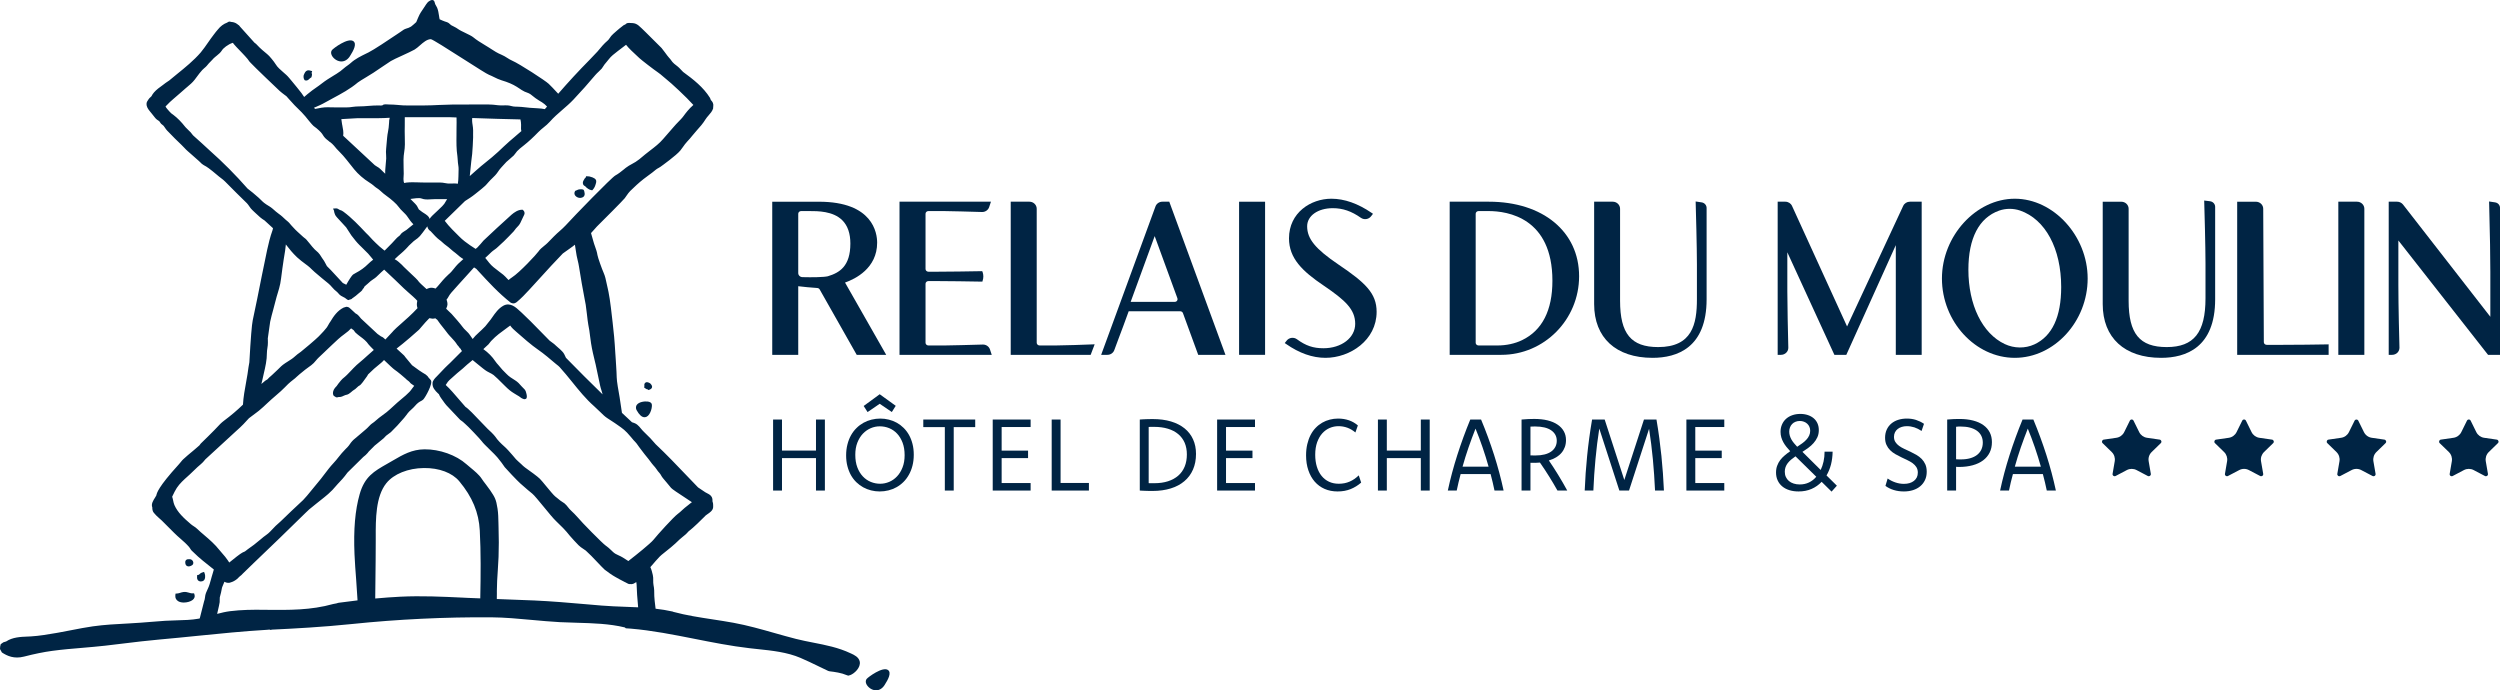
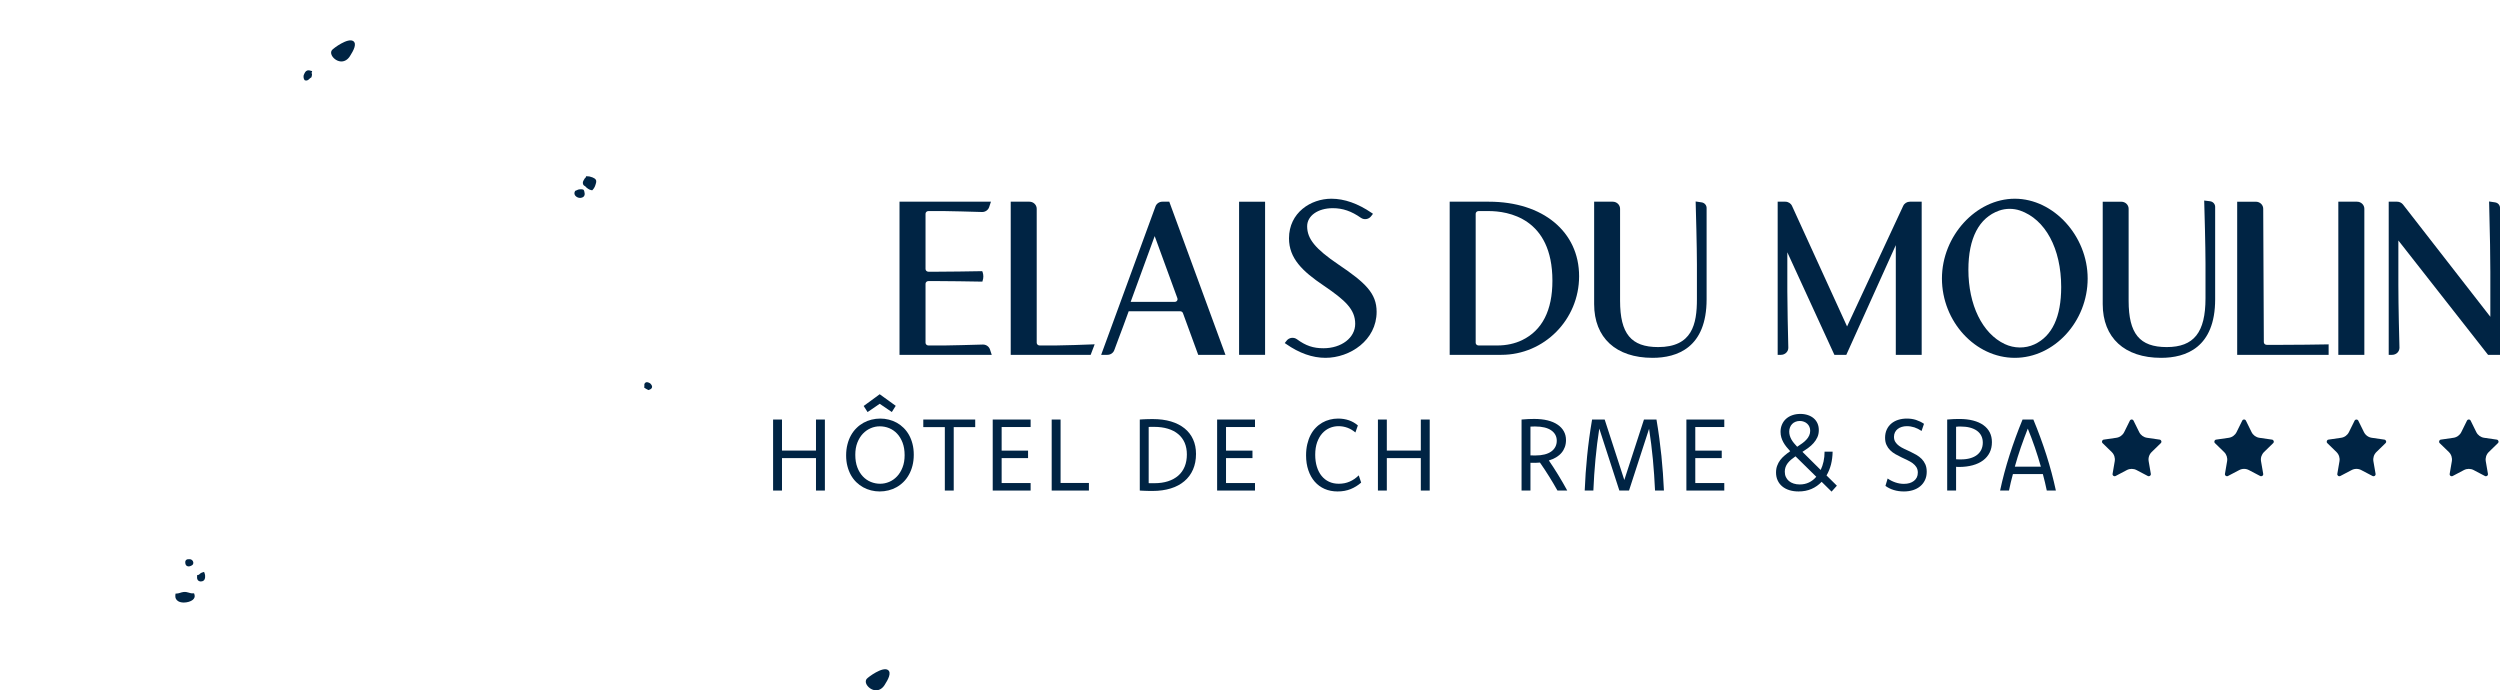
<svg xmlns="http://www.w3.org/2000/svg" width="435.75pt" height="120.32pt" viewBox="0 0 435.75 120.32" version="1.1">
  <defs>
    <clipPath id="clip1">
      <path d="M 150 116 L 156 116 L 156 120.32 L 150 120.32 Z M 150 116 " />
    </clipPath>
    <clipPath id="clip2">
      <path d="M 425 73 L 435.75 73 L 435.75 84 L 425 84 Z M 425 73 " />
    </clipPath>
    <clipPath id="clip3">
      <path d="M 416 35 L 435.75 35 L 435.75 62 L 416 62 Z M 416 35 " />
    </clipPath>
  </defs>
  <g id="surface1">
-     <path style=" stroke:none;fill-rule:nonzero;fill:rgb(0%,14.11%,26.66%);fill-opacity:1;" d="M 112.895 69.988 C 112.316 69.918 111.344 70.055 110.984 70.582 C 110.879 70.742 110.734 71.074 110.98 71.523 C 111.426 72.32 111.879 72.723 112.332 72.723 C 112.449 72.723 112.566 72.695 112.688 72.645 C 113.422 72.312 113.742 70.824 113.594 70.41 C 113.512 70.18 113.273 70.039 112.895 69.988 " />
-     <path style=" stroke:none;fill-rule:nonzero;fill:rgb(0%,14.11%,26.66%);fill-opacity:1;" d="M 113.207 67.52 L 113.211 67.523 Z M 113.348 66.844 C 113.344 66.84 112.902 66.512 112.582 66.648 C 112.348 66.75 112.258 66.98 112.32 67.297 L 112.266 67.531 L 112.574 67.758 C 112.684 67.84 112.797 67.859 112.898 67.875 L 113.031 67.992 L 113.27 67.895 C 113.535 67.785 113.668 67.613 113.66 67.383 C 113.652 67.129 113.352 66.848 113.348 66.844 " />
+     <path style=" stroke:none;fill-rule:nonzero;fill:rgb(0%,14.11%,26.66%);fill-opacity:1;" d="M 113.207 67.52 L 113.211 67.523 Z M 113.348 66.844 C 113.344 66.84 112.902 66.512 112.582 66.648 C 112.348 66.75 112.258 66.98 112.32 67.297 L 112.266 67.531 L 112.574 67.758 L 113.031 67.992 L 113.27 67.895 C 113.535 67.785 113.668 67.613 113.66 67.383 C 113.652 67.129 113.352 66.848 113.348 66.844 " />
    <path style=" stroke:none;fill-rule:nonzero;fill:rgb(0%,14.11%,26.66%);fill-opacity:1;" d="M 59.375 10.707 C 59.422 10.711 59.465 10.711 59.508 10.711 C 60.086 10.711 60.609 10.391 60.988 9.797 C 61.609 8.824 62.242 7.648 61.582 7.172 C 60.668 6.516 58.121 8.406 57.863 8.727 C 57.684 8.953 57.66 9.266 57.801 9.59 C 58.012 10.086 58.637 10.645 59.375 10.707 " />
    <path style=" stroke:none;fill-rule:nonzero;fill:rgb(0%,14.11%,26.66%);fill-opacity:1;" d="M 53.117 13.988 L 53.27 14.027 C 53.309 14.035 53.344 14.039 53.383 14.039 C 53.652 14.039 53.887 13.801 54.062 13.621 L 54.289 13.465 L 54.367 13.117 C 54.406 12.945 54.355 12.809 54.312 12.711 L 54.41 12.395 L 54 12.289 C 53.879 12.258 53.598 12.184 53.324 12.422 C 53.141 12.578 52.953 13.047 52.941 13.086 C 52.895 13.227 52.879 13.602 53.004 13.816 " />
    <path style=" stroke:none;fill-rule:nonzero;fill:rgb(0%,14.11%,26.66%);fill-opacity:1;" d="M 101.832 33.316 L 101.734 33.09 L 101.496 33 C 101.219 32.977 100.801 32.98 100.562 33.145 L 100.246 33.273 L 100.148 33.504 C 100.086 33.715 100.137 33.941 100.285 34.121 C 100.473 34.348 100.801 34.496 101.09 34.496 C 101.117 34.496 101.145 34.492 101.172 34.492 C 101.469 34.461 101.676 34.363 101.797 34.191 C 101.969 33.953 101.91 33.684 101.863 33.48 C 101.852 33.43 101.84 33.375 101.832 33.316 " />
    <path style=" stroke:none;fill-rule:nonzero;fill:rgb(0%,14.11%,26.66%);fill-opacity:1;" d="M 103.621 31.098 C 103.383 30.938 103.141 30.871 102.926 30.812 C 102.852 30.793 102.777 30.773 102.699 30.75 L 102.168 30.715 L 102.078 30.953 C 102.035 30.988 101.977 31.031 101.922 31.098 C 101.863 31.168 101.824 31.242 101.762 31.371 C 101.668 31.527 101.5 31.816 101.641 32.133 C 101.723 32.324 101.879 32.402 101.961 32.441 L 102.051 32.508 C 102.07 32.535 102.094 32.562 102.129 32.602 C 102.305 32.785 102.699 33.074 103.027 33.133 L 103.227 33.168 L 103.359 33.02 C 103.629 32.73 103.762 32.348 103.863 31.977 C 103.934 31.723 104.031 31.375 103.621 31.098 " />
    <path style=" stroke:none;fill-rule:nonzero;fill:rgb(0%,14.11%,26.66%);fill-opacity:1;" d="M 31.953 103.191 C 31.746 103.219 31.57 103.273 31.402 103.328 C 31.23 103.383 31.082 103.43 30.895 103.445 L 30.594 103.469 L 30.562 103.77 C 30.508 104.219 30.707 104.598 31.105 104.816 C 31.371 104.961 31.703 105.023 32.043 105.023 C 32.633 105.023 33.254 104.836 33.594 104.555 C 33.891 104.309 34.004 103.988 33.906 103.668 L 33.824 103.414 L 33.383 103.414 C 33.223 103.395 33.082 103.352 32.945 103.309 C 32.672 103.227 32.363 103.133 31.953 103.191 " />
    <path style=" stroke:none;fill-rule:nonzero;fill:rgb(0%,14.11%,26.66%);fill-opacity:1;" d="M 35.262 100.914 Z M 35.012 101.348 C 35.184 101.348 35.363 101.297 35.484 101.203 C 35.84 100.93 35.777 100.25 35.691 100.012 L 35.57 99.68 L 35.234 99.789 C 34.992 99.867 34.824 100.016 34.66 100.18 L 34.363 100.242 L 34.348 100.594 C 34.344 100.754 34.328 101.129 34.734 101.297 C 34.816 101.332 34.914 101.348 35.012 101.348 " />
    <path style=" stroke:none;fill-rule:nonzero;fill:rgb(0%,14.11%,26.66%);fill-opacity:1;" d="M 32.875 98.723 C 32.941 98.723 32.996 98.715 33.023 98.711 C 33.066 98.703 33.559 98.594 33.668 98.285 C 33.723 98.133 33.707 97.965 33.629 97.82 C 33.535 97.652 33.367 97.52 33.18 97.477 L 32.938 97.469 C 32.781 97.461 32.57 97.461 32.414 97.633 C 32.254 97.812 32.285 98.059 32.297 98.148 C 32.309 98.238 32.34 98.473 32.531 98.617 C 32.648 98.703 32.777 98.723 32.875 98.723 " />
-     <path style=" stroke:none;fill-rule:nonzero;fill:rgb(0%,14.11%,26.66%);fill-opacity:1;" d="M 123.953 18.547 Z M 107.172 73.746 C 107.34 73.867 107.516 73.988 107.688 74.105 C 108.035 74.344 108.43 74.617 108.773 74.91 C 109.141 75.215 109.473 75.594 109.797 75.973 L 109.91 76.102 C 109.996 76.199 110.074 76.297 110.168 76.406 C 110.348 76.625 110.516 76.832 110.715 77.02 C 110.895 77.195 111.027 77.387 111.211 77.652 C 111.27 77.734 111.324 77.816 111.387 77.898 L 111.672 78.277 C 112.109 78.855 112.562 79.457 113.027 80.004 C 113.16 80.16 113.277 80.324 113.398 80.492 C 113.559 80.707 113.707 80.914 113.879 81.102 C 114.102 81.336 114.27 81.547 114.43 81.781 C 114.586 82.012 114.742 82.238 114.938 82.434 C 115.062 82.562 115.152 82.719 115.246 82.887 C 115.34 83.047 115.434 83.211 115.574 83.367 C 115.844 83.668 116.102 83.984 116.371 84.316 C 116.566 84.562 116.762 84.805 116.969 85.039 C 117.156 85.258 118.004 85.828 119.891 87.062 L 120.609 87.539 C 120.609 87.539 120.605 87.539 120.605 87.543 L 120.477 87.617 C 120.379 87.691 120.281 87.773 120.184 87.852 C 120.062 87.953 119.938 88.055 119.809 88.152 C 119.496 88.379 119.211 88.637 118.914 88.906 C 118.672 89.133 118.391 89.391 118.102 89.602 C 117.41 90.113 114.645 93.152 113.879 94.109 C 113.402 94.707 110.742 96.848 109.91 97.48 C 109.777 97.582 109.648 97.684 109.52 97.793 L 109.258 97.621 C 108.797 97.32 108.32 97.004 107.828 96.801 C 107.406 96.629 107.109 96.449 106.836 96.195 L 106.559 95.93 C 106.242 95.629 105.945 95.344 105.566 95.09 C 105.043 94.746 101.215 90.848 100.766 90.258 C 100.555 89.98 99.707 89.148 99.52 88.98 C 99.336 88.82 99.176 88.617 99.023 88.426 C 98.832 88.184 98.637 87.93 98.379 87.727 C 98.266 87.637 98.141 87.562 98.016 87.488 C 97.891 87.414 97.762 87.336 97.648 87.238 C 97.461 87.074 97.27 86.922 97.043 86.746 L 96.789 86.547 C 96.492 86.312 95.785 85.453 95.141 84.672 C 94.688 84.121 94.293 83.645 94.09 83.445 C 93.664 83.023 92.379 82.102 91.734 81.645 L 91.512 81.484 C 91.277 81.316 91.066 81.105 90.863 80.906 C 90.684 80.738 90.52 80.574 90.332 80.426 C 90.059 80.211 89.805 79.906 89.559 79.605 L 89.293 79.293 C 88.855 78.789 88.406 78.266 87.867 77.785 C 87.355 77.332 86.77 76.777 86.301 76.078 C 86.105 75.793 85.238 74.941 85.004 74.758 C 84.906 74.676 84.445 74.188 84.035 73.754 C 82.699 72.34 81.559 71.152 81.141 70.93 C 80.789 70.539 80.43 70.117 80.051 69.676 C 79.242 68.73 78.41 67.754 77.727 67.141 L 77.695 67.086 C 77.746 67.031 77.789 66.969 77.828 66.898 C 77.98 66.645 78.113 66.453 78.348 66.238 C 78.82 65.801 79.273 65.398 79.691 65.039 C 79.805 64.941 79.922 64.848 80.039 64.75 L 80.195 64.621 C 80.496 64.375 80.809 64.121 81.082 63.852 C 81.309 63.633 81.555 63.434 81.805 63.23 C 81.996 63.078 82.188 62.918 82.375 62.754 C 82.613 62.945 82.898 63.176 83.207 63.434 C 83.898 64 84.551 64.535 84.879 64.719 C 85.008 64.793 85.137 64.859 85.309 64.949 C 85.566 65.078 85.805 65.199 86.035 65.371 C 86.277 65.555 87.004 66.25 88.023 67.277 C 88.617 67.875 89.078 68.246 89.617 68.566 C 89.723 68.629 89.828 68.695 89.973 68.785 C 90.133 68.887 90.293 68.988 90.457 69.074 C 90.523 69.109 90.594 69.168 90.68 69.234 C 90.781 69.316 90.875 69.391 91.027 69.457 C 91.211 69.543 91.418 69.645 91.625 69.531 L 91.734 69.469 L 91.785 69.355 C 91.84 69.227 91.887 68.973 91.656 68.262 C 91.555 67.957 91.348 67.762 91.148 67.578 C 91.066 67.496 90.98 67.418 90.902 67.324 C 90.559 66.926 90.262 66.582 89.766 66.277 C 89.258 65.965 88.688 65.613 88.281 65.172 C 88.16 65.043 88.043 64.926 87.879 64.766 C 87.68 64.566 87.488 64.379 87.305 64.141 C 87.172 63.965 87.031 63.805 86.871 63.629 C 86.688 63.426 86.496 63.215 86.336 62.973 C 85.801 62.168 85.098 61.457 84.246 60.852 L 84.262 60.836 C 84.398 60.688 84.547 60.559 84.707 60.418 C 84.855 60.293 85.004 60.164 85.141 60.02 C 85.23 59.922 85.309 59.82 85.379 59.719 C 85.445 59.629 85.508 59.539 85.59 59.453 C 86.086 58.934 86.516 58.543 86.93 58.223 C 87.25 57.977 87.57 57.742 87.926 57.48 L 88.02 57.41 C 88.215 57.266 88.406 57.125 88.598 56.98 L 88.762 56.863 C 88.816 56.82 88.871 56.781 88.926 56.738 C 89.219 57.16 89.57 57.477 90 57.844 C 90.258 58.062 90.516 58.289 90.77 58.512 L 90.855 58.586 C 91.504 59.156 92.176 59.742 92.879 60.281 C 93.152 60.488 93.43 60.688 93.707 60.891 L 93.789 60.949 C 94.285 61.305 94.844 61.711 95.359 62.145 L 95.832 62.543 C 96.145 62.801 96.457 63.062 96.77 63.328 C 96.855 63.402 96.949 63.477 97.043 63.551 C 97.223 63.688 97.406 63.832 97.547 63.988 C 98.293 64.805 99 65.68 99.719 66.566 C 100.895 68.027 102.109 69.535 103.562 70.812 C 103.914 71.121 104.246 71.445 104.57 71.762 C 104.785 71.969 104.996 72.18 105.215 72.383 C 105.578 72.723 106.02 73 106.445 73.27 L 106.477 73.289 C 106.715 73.438 106.949 73.586 107.172 73.746 M 65.434 101.387 C 65.461 99.02 65.492 96.434 65.492 94.262 L 65.492 93.633 C 65.484 90.477 65.473 86.551 67.336 84.223 C 68.621 82.617 71.133 81.602 73.891 81.578 C 76.547 81.547 78.824 82.41 80.051 83.883 C 82.328 86.609 83.461 89.336 83.625 92.465 C 83.828 96.309 83.793 100.152 83.711 104.297 C 82.957 104.266 82.199 104.242 81.449 104.207 L 80.695 104.168 C 77.133 104 73.453 103.824 69.793 104.004 C 68.387 104.074 66.93 104.18 65.402 104.32 C 65.41 103.422 65.422 102.43 65.434 101.387 M 38.293 104.93 L 38.289 104.816 C 38.285 104.57 38.297 104.324 38.309 104.125 C 38.48 103.516 38.609 102.957 38.688 102.469 L 38.738 102.309 C 38.855 101.996 38.984 101.695 39.117 101.398 C 39.387 101.555 39.68 101.621 39.98 101.578 C 39.957 101.582 39.941 101.578 39.938 101.578 L 40.027 101.57 C 40.027 101.57 40.027 101.57 40.031 101.57 L 40.223 101.508 C 40.598 101.402 40.938 101.223 41.32 100.918 L 41.766 100.484 C 41.996 100.316 42.156 100.172 42.301 100 L 44.094 98.258 C 47.137 95.344 50.285 92.332 53.234 89.414 L 53.887 88.793 C 54.285 88.477 54.672 88.164 55.098 87.812 C 55.574 87.426 56.055 87.035 56.543 86.66 C 56.969 86.332 57.426 85.922 57.934 85.41 C 58.105 85.234 58.27 85.047 58.441 84.84 C 58.57 84.688 58.703 84.531 58.844 84.383 C 59.379 83.832 60 83.164 60.531 82.414 L 60.602 82.332 C 61.414 81.539 62.219 80.746 63.02 79.949 L 63.305 79.664 C 63.621 79.414 63.863 79.219 64.082 78.949 C 64.156 78.859 64.227 78.766 64.27 78.707 L 65.32 77.656 L 65.676 77.371 C 66.078 77.051 66.48 76.727 66.871 76.391 C 66.945 76.328 67.016 76.25 67.098 76.152 C 67.16 76.082 67.238 75.988 67.312 75.934 L 67.539 75.766 C 67.957 75.473 68.074 75.379 68.129 75.324 C 68.344 75.117 69.082 74.355 69.25 74.18 C 69.469 73.941 70.25 73.062 70.441 72.84 C 70.582 72.684 70.707 72.512 70.832 72.344 C 70.988 72.129 71.148 71.91 71.332 71.723 C 71.461 71.594 71.594 71.473 71.746 71.336 C 71.949 71.152 72.141 70.977 72.316 70.77 L 72.383 70.695 C 72.461 70.602 72.539 70.508 72.633 70.426 C 72.824 70.254 73 70.102 73.188 70 L 73.316 69.934 C 73.469 69.855 73.641 69.766 73.777 69.629 C 74.133 69.273 75.496 66.844 75.102 66.281 C 74.984 66.113 74.863 65.973 74.758 65.891 C 74.629 65.66 74.453 65.465 74.195 65.277 C 73.457 64.852 72.641 64.293 71.82 63.66 L 71.637 63.438 C 71.094 62.777 70.707 62.312 70.66 62.262 C 70.621 62.219 70.594 62.18 70.566 62.133 C 70.52 62.062 70.469 61.988 70.371 61.902 C 70.242 61.789 69.5 61.109 69.125 60.758 C 70.25 59.918 72.852 57.672 73.012 57.488 L 73.137 57.352 C 73.238 57.234 73.367 57.082 73.512 56.914 C 73.902 56.461 74.434 55.84 74.746 55.551 C 74.777 55.52 74.809 55.488 74.844 55.457 C 75.004 55.492 75.172 55.52 75.355 55.543 C 75.379 55.547 75.582 55.555 75.922 55.48 L 75.977 55.578 L 76.078 55.633 C 76.145 55.668 76.191 55.703 76.219 55.746 C 76.543 56.234 76.91 56.695 77.266 57.137 L 77.527 57.465 C 77.695 57.672 77.863 57.883 78.02 58.105 L 78.078 58.184 L 78.188 58.312 C 78.266 58.406 78.344 58.492 78.426 58.582 L 78.645 58.812 C 79.023 59.219 79.418 59.637 79.688 60.094 L 79.742 60.164 C 79.832 60.258 79.922 60.352 80 60.461 C 80.02 60.488 80.035 60.52 80.051 60.555 L 80.18 60.703 C 80.191 60.711 80.199 60.723 80.211 60.73 L 80.207 60.734 L 80.301 60.809 L 80.316 60.789 L 80.305 60.812 L 80.391 61.031 L 80.48 61.117 C 80.5 61.133 80.523 61.152 80.539 61.172 L 80.074 61.633 C 79.527 62.176 78.977 62.723 78.441 63.266 L 78.074 63.609 C 77.73 63.926 77.406 64.27 77.086 64.605 L 77.023 64.672 C 76.891 64.816 76.754 64.957 76.617 65.098 C 76.453 65.266 76.281 65.445 76.125 65.613 C 75.766 65.961 75.43 66.34 75.395 66.75 C 75.309 67.562 75.879 68.121 76.34 68.566 L 76.496 68.703 C 76.59 68.914 76.703 69.16 76.855 69.355 C 76.98 69.52 77.098 69.688 77.211 69.852 C 77.387 70.102 77.566 70.363 77.785 70.613 C 77.945 70.789 79.574 72.523 80.203 73.172 C 80.285 73.25 80.648 73.504 80.688 73.531 C 80.746 73.566 80.801 73.625 80.867 73.695 C 80.926 73.758 80.988 73.82 81.059 73.867 C 81.422 74.129 83.801 76.641 83.996 76.938 C 84.156 77.18 84.652 77.672 85.41 78.41 C 85.926 78.914 86.461 79.434 86.668 79.695 L 86.855 79.926 C 87.242 80.406 87.637 80.902 87.98 81.434 C 88.141 81.656 90.238 83.867 90.652 84.227 L 91.219 84.723 C 91.719 85.164 92.234 85.617 92.77 86.039 C 93.094 86.293 93.945 87.332 94.777 88.344 C 95.594 89.344 96.438 90.375 96.91 90.82 C 97.727 91.594 98.586 92.434 99.32 93.383 C 99.574 93.707 100.609 94.801 100.844 95.035 C 101.094 95.289 101.375 95.477 101.648 95.656 C 101.797 95.754 101.949 95.855 102.098 95.965 C 102.324 96.141 103.738 97.543 104.18 98.055 C 104.391 98.297 105.18 99.098 105.398 99.297 C 105.664 99.531 106.852 100.355 107.223 100.543 C 107.402 100.637 107.668 100.781 107.918 100.934 C 108.027 101.004 108.461 101.223 108.855 101.426 L 109.055 101.523 C 109.188 101.609 109.305 101.668 109.395 101.703 L 109.484 101.746 C 109.598 101.812 109.719 101.812 109.73 101.805 C 110 101.84 110.23 101.816 110.469 101.715 C 110.609 101.648 110.754 101.562 110.906 101.457 C 110.949 101.73 110.984 102.012 110.98 102.297 C 110.977 102.691 111.09 104.477 111.227 105.855 C 110.453 105.82 109.684 105.789 108.922 105.762 C 107.594 105.711 106.219 105.664 104.879 105.551 C 103.965 105.477 103.047 105.395 102.129 105.316 C 99.203 105.062 96.184 104.801 93.184 104.664 C 91.332 104.582 89.477 104.516 87.625 104.449 C 87.281 104.438 86.938 104.422 86.594 104.41 C 86.609 104.098 86.609 103.77 86.605 103.434 L 86.602 103.016 C 86.602 101.828 86.684 100.633 86.762 99.477 C 86.816 98.68 86.867 97.883 86.898 97.074 C 86.957 95.422 86.957 93.699 86.898 91.953 C 86.891 91.684 86.883 91.414 86.879 91.137 C 86.863 90.312 86.844 89.461 86.719 88.648 C 86.469 86.988 86.23 86.641 85.457 85.488 L 85.387 85.387 C 85.191 85.094 84.941 84.766 84.691 84.441 C 84.418 84.09 84.148 83.738 83.957 83.438 C 83.516 82.754 82.707 82.09 81.996 81.5 C 81.75 81.301 81.52 81.105 81.316 80.926 C 79.512 79.316 76.613 78.289 73.988 78.316 C 71.805 78.336 70.234 79.25 68.57 80.219 L 67.477 80.848 C 65.203 82.141 63.555 83.074 62.688 86.141 C 61.895 88.941 61.609 92.258 61.789 96.586 C 61.852 98.102 61.969 99.582 62.078 101.012 C 62.168 102.191 62.254 103.41 62.32 104.645 C 61.262 104.77 60.164 104.906 59.004 105.066 L 58.816 105.117 C 58.703 105.168 58.551 105.191 58.406 105.215 C 58.281 105.234 58.172 105.254 58.082 105.277 C 54.164 106.375 50.387 106.332 46.391 106.293 L 45.848 106.285 C 44.031 106.266 42.082 106.281 40.113 106.527 C 39.332 106.625 38.578 106.805 37.848 107 C 38.105 106.012 38.293 104.949 38.293 104.93 M 46.641 70.227 C 47.086 69.801 47.559 69.395 48.02 68.996 C 48.332 68.727 48.645 68.457 48.953 68.18 C 49.254 67.91 50.086 67.082 50.223 66.934 C 50.344 66.801 50.957 66.297 51.113 66.184 C 51.348 66.02 51.531 65.848 51.695 65.691 C 52.027 65.379 52.402 65.074 52.707 64.832 C 52.867 64.703 53.023 64.578 53.176 64.449 C 53.371 64.289 53.574 64.145 53.781 64 C 54.102 63.773 54.406 63.559 54.684 63.277 C 54.809 63.148 54.926 63.012 55.07 62.84 C 55.219 62.664 55.375 62.477 55.551 62.316 C 55.91 61.992 56.262 61.652 56.613 61.312 L 56.727 61.199 C 56.941 60.996 57.152 60.793 57.367 60.59 C 57.562 60.41 57.754 60.227 57.949 60.039 C 58.605 59.414 59.285 58.766 60.039 58.23 C 60.535 57.875 60.926 57.543 61.203 57.227 C 61.25 57.27 61.289 57.305 61.324 57.332 C 61.379 57.371 61.43 57.402 61.477 57.43 C 61.539 57.469 61.586 57.496 61.641 57.551 C 61.688 57.594 61.727 57.656 61.773 57.727 C 61.828 57.812 61.891 57.91 61.977 57.988 C 62.254 58.246 62.543 58.465 62.828 58.68 C 63.34 59.062 63.863 59.461 64.242 60.039 C 64.324 60.152 64.832 60.672 65.156 60.996 C 64.797 61.301 64.453 61.613 64.105 61.926 L 64.035 61.988 C 63.809 62.191 63.582 62.398 63.352 62.602 C 63.172 62.758 62.996 62.91 62.809 63.066 C 62.371 63.434 61.957 63.781 61.566 64.207 L 61.363 64.426 C 61.141 64.668 60.93 64.895 60.68 65.133 C 60.605 65.203 60.543 65.281 60.465 65.352 C 60.387 65.406 60.324 65.469 60.246 65.555 C 60.219 65.582 60.191 65.613 60.156 65.641 L 59.961 65.805 C 59.781 65.953 59.609 66.094 59.434 66.309 L 59.293 66.48 C 59.078 66.742 58.836 67.035 58.684 67.285 C 58.445 67.527 58.18 67.812 58.082 68.191 C 58.023 68.418 57.965 68.828 58.246 69.051 C 58.285 69.074 58.32 69.09 58.379 69.109 C 58.582 69.336 58.824 69.266 58.98 69.207 C 59.133 69.207 59.266 69.203 59.363 69.184 C 59.555 69.152 59.723 69.07 59.871 68.996 C 59.969 68.949 60.074 68.895 60.188 68.863 L 60.348 68.824 C 60.48 68.793 60.633 68.762 60.797 68.652 C 61.062 68.477 61.293 68.277 61.469 68.117 C 61.828 67.898 62.07 67.711 62.23 67.531 L 62.449 67.328 C 62.496 67.297 62.543 67.266 62.586 67.242 C 62.68 67.191 62.797 67.125 62.902 67 L 63 66.883 C 63.156 66.707 63.312 66.52 63.445 66.309 C 63.535 66.168 63.641 66.031 63.746 65.895 C 63.91 65.676 64.082 65.453 64.16 65.258 C 64.801 64.605 65.527 63.965 66.445 63.234 C 66.629 63.086 66.781 62.918 66.934 62.75 C 67.699 63.488 68.594 64.336 68.828 64.477 C 69.141 64.664 70.547 65.828 70.699 65.992 C 70.832 66.145 70.977 66.254 71.133 66.367 L 71.289 66.488 C 71.344 66.535 71.391 66.59 71.438 66.648 C 71.488 66.715 71.551 66.793 71.637 66.859 C 71.727 66.93 71.934 67.074 72.195 67.25 C 72.07 67.395 71.957 67.555 71.836 67.719 C 71.699 67.91 71.555 68.105 71.387 68.289 C 70.969 68.734 70.492 69.129 69.977 69.555 C 69.73 69.762 69.48 69.969 69.238 70.184 L 68.898 70.492 C 68.594 70.758 68.297 71.023 68.004 71.309 C 67.613 71.688 67.156 72.023 66.703 72.352 C 66.289 72.656 65.816 73 65.406 73.387 C 65.281 73.508 65.145 73.602 65.016 73.695 C 64.863 73.801 64.719 73.902 64.586 74.027 C 64.48 74.125 64.379 74.23 64.246 74.371 C 64.105 74.52 63.961 74.672 63.797 74.805 C 63.496 75.047 63.203 75.305 62.883 75.586 C 62.559 75.867 62.227 76.16 61.883 76.43 C 61.531 76.703 61.223 77.043 60.961 77.441 C 60.742 77.777 60.473 78.039 60.191 78.316 C 59.754 78.746 59.387 79.203 59.027 79.652 C 58.758 79.996 58.449 80.383 58.121 80.727 C 57.551 81.336 57.023 82.031 56.559 82.645 C 56.352 82.918 56.145 83.191 55.934 83.461 C 55.676 83.793 55.406 84.113 55.133 84.434 C 54.824 84.801 54.504 85.18 54.207 85.562 C 53.758 86.148 53.254 86.703 52.836 87.156 C 51.312 88.578 50.137 89.68 48.941 90.852 C 48.344 91.348 47.758 91.918 47.055 92.688 C 46.867 92.875 46.66 93.066 46.422 93.227 C 46.086 93.453 45.781 93.711 45.469 93.977 C 44.609 94.707 43.887 95.266 43.195 95.727 C 43.105 95.785 43.023 95.855 42.945 95.922 C 42.867 95.988 42.789 96.055 42.695 96.113 C 42.621 96.156 42.543 96.188 42.434 96.23 C 42.359 96.262 42.285 96.293 42.223 96.332 C 41.875 96.516 40.812 97.34 39.961 98.047 C 39.926 97.996 39.891 97.945 39.855 97.891 L 39.688 97.641 C 39.414 97.223 39.086 96.848 38.754 96.469 C 38.566 96.254 38.379 96.039 38.199 95.816 C 37.445 94.867 36.551 94.082 35.621 93.293 L 35.551 93.23 C 35.16 92.902 34.758 92.562 34.387 92.195 C 34.191 92 33.973 91.855 33.75 91.711 C 33.59 91.605 33.426 91.5 33.273 91.367 C 32.035 90.309 30.969 89.328 30.402 88.035 C 30.289 87.777 30.234 87.516 30.168 87.184 C 30.141 87.059 30.113 86.938 30.082 86.82 C 30.066 86.754 30.043 86.688 30.008 86.586 L 30.094 86.402 C 30.312 85.945 30.535 85.469 30.816 85.043 C 31.324 84.273 32.035 83.633 32.734 83.008 L 33.086 82.688 C 33.336 82.461 33.582 82.223 33.84 81.969 C 34.223 81.598 34.617 81.215 35.035 80.879 C 35.285 80.68 35.473 80.453 35.656 80.23 L 35.797 80.062 C 38.535 77.566 40.312 75.93 41.223 75.074 C 42.102 74.316 42.871 73.484 43.395 72.895 L 44.633 71.965 L 44.758 71.871 C 44.934 71.738 45.066 71.637 45.129 71.586 C 45.641 71.172 46.121 70.719 46.641 70.227 M 95.102 18.863 L 94.965 19.023 C 94.531 18.945 94.164 18.887 93.781 18.879 C 92.84 18.852 91.867 18.746 90.871 18.633 C 90.668 18.609 90.449 18.602 90.188 18.598 C 89.949 18.594 89.707 18.59 89.473 18.559 C 89.352 18.539 89.242 18.512 89.094 18.477 C 88.91 18.43 88.719 18.383 88.5 18.371 C 88.375 18.367 88.254 18.363 88.133 18.363 C 88.016 18.363 87.898 18.367 87.785 18.367 L 87.68 18.367 C 87.387 18.371 87.086 18.375 86.793 18.344 L 86.602 18.32 C 86.152 18.266 85.684 18.211 85.145 18.211 L 85.129 18.211 C 83.773 18.219 82.422 18.219 81.066 18.215 C 79.672 18.207 78.047 18.219 76.516 18.297 C 75.723 18.336 74.824 18.379 73.949 18.379 L 72.84 18.379 C 72.191 18.375 71.543 18.375 70.883 18.379 C 70.441 18.391 69.992 18.352 69.559 18.312 L 69.352 18.293 C 68.855 18.254 68.34 18.211 67.77 18.211 C 67.688 18.211 67.598 18.203 67.465 18.195 C 67.293 18.184 67.113 18.172 66.891 18.219 C 66.812 18.246 66.734 18.293 66.668 18.359 C 66.492 18.402 66.305 18.41 66.074 18.379 C 65.469 18.363 64.852 18.414 64.219 18.461 C 63.688 18.504 63.141 18.547 62.551 18.547 C 62.176 18.547 61.824 18.582 61.434 18.633 C 61.129 18.676 60.785 18.727 60.434 18.719 C 59.941 18.711 59.445 18.711 58.953 18.715 L 58.254 18.715 C 58.07 18.715 57.879 18.711 57.691 18.707 C 57.332 18.695 56.961 18.691 56.602 18.711 C 56.215 18.734 55.84 18.809 55.426 18.891 C 55.258 18.922 55.086 18.953 54.926 18.984 L 54.723 18.781 C 54.859 18.734 54.992 18.672 55.113 18.617 C 55.184 18.586 55.25 18.555 55.309 18.527 C 55.977 18.254 56.586 17.914 57.191 17.578 C 57.41 17.453 57.633 17.332 57.859 17.211 L 57.965 17.152 C 59.473 16.344 61.035 15.508 62.375 14.371 C 62.543 14.23 63.238 13.812 63.852 13.441 C 64.367 13.133 64.852 12.844 65.078 12.684 C 65.703 12.254 66.336 11.836 66.965 11.414 L 67.16 11.285 C 67.48 11.074 67.797 10.863 68.113 10.648 C 68.371 10.477 69.25 10.074 70.102 9.684 C 70.914 9.309 71.84 8.887 72.262 8.641 C 72.574 8.453 72.879 8.188 73.207 7.898 C 73.777 7.398 74.426 6.832 75.102 6.828 C 75.453 6.902 77.781 8.379 80.785 10.297 C 83.227 11.855 84.852 12.891 85.219 13.031 C 85.539 13.156 85.836 13.305 86.121 13.445 C 86.531 13.648 86.953 13.855 87.43 14 C 88.527 14.324 89.363 14.684 90.074 15.129 C 90.188 15.199 90.293 15.27 90.402 15.344 L 90.496 15.402 C 90.785 15.602 91.086 15.805 91.441 15.973 C 91.566 16.027 91.703 16.078 91.844 16.129 C 92.078 16.219 92.305 16.301 92.473 16.434 L 92.75 16.652 C 93.125 16.953 93.512 17.266 93.996 17.547 C 94.328 17.738 94.59 17.891 94.918 18.156 C 94.992 18.215 95.078 18.305 95.203 18.43 C 95.254 18.48 95.301 18.527 95.352 18.578 C 95.27 18.676 95.188 18.77 95.102 18.863 M 98.645 62.363 L 98.594 62.254 C 98.438 61.895 98.273 61.523 97.969 61.227 C 97.906 61.168 97.852 61.113 97.793 61.055 C 97.652 60.91 97.527 60.785 97.355 60.652 C 97.215 60.547 97.086 60.422 96.914 60.262 C 96.809 60.16 96.703 60.062 96.594 59.969 C 96.301 59.734 96.031 59.531 95.797 59.375 L 92.512 56.031 L 90.965 54.535 C 90.891 54.469 90.805 54.391 90.719 54.309 L 90.656 54.254 C 89.926 53.574 88.93 52.641 87.746 53.277 C 86.879 53.758 86.32 54.559 85.781 55.336 L 85.527 55.695 C 85.23 56.086 84.91 56.488 84.594 56.867 L 83.965 57.492 C 83.816 57.641 83.656 57.785 83.477 57.945 C 83.262 58.137 83.043 58.336 82.855 58.539 C 82.695 58.719 82.539 58.902 82.387 59.086 C 82.211 58.855 82.062 58.641 81.93 58.434 C 81.738 58.125 81.477 57.875 81.219 57.629 C 80.992 57.41 80.758 57.188 80.586 56.93 C 80.352 56.582 79.125 55.164 78.715 54.719 C 78.641 54.637 78.492 54.504 78.332 54.355 C 78.156 54.195 77.887 53.945 77.816 53.855 L 77.773 53.793 C 78.07 53.168 78.055 52.906 77.836 52.215 C 77.852 52.195 77.867 52.176 77.883 52.156 C 77.977 52.039 78.078 51.914 78.168 51.727 C 78.371 51.305 78.902 50.727 79.328 50.262 C 79.543 50.031 79.742 49.812 79.879 49.645 C 80.324 49.156 80.762 48.668 81.203 48.184 C 81.656 47.676 82.113 47.172 82.555 46.688 L 82.633 46.613 C 82.773 46.711 82.91 46.805 83.027 46.867 L 83.344 47.215 C 85.098 49.125 86.91 51.102 89.035 52.77 C 89.039 52.77 89.441 52.977 89.746 52.832 C 89.785 52.816 89.93 52.754 90.035 52.676 C 90.859 52.004 91.543 51.266 92.27 50.484 L 94.074 48.512 C 95.359 47.098 96.816 45.496 98.098 44.184 C 98.367 43.988 98.613 43.812 98.875 43.629 L 98.992 43.547 C 99.266 43.355 99.539 43.16 99.805 42.965 C 99.945 42.863 100.074 42.758 100.203 42.652 C 100.211 42.684 100.215 42.719 100.223 42.75 C 100.262 42.996 100.297 43.238 100.344 43.539 C 100.395 43.879 100.445 44.219 100.508 44.555 C 100.555 44.801 100.613 45.051 100.691 45.375 C 100.773 45.719 100.859 46.074 100.91 46.422 C 101.203 48.383 101.574 50.371 101.934 52.289 L 102.09 53.113 C 102.141 53.395 102.223 54.09 102.293 54.703 C 102.383 55.477 102.473 56.277 102.539 56.586 C 102.688 57.258 102.773 57.949 102.855 58.617 C 102.906 59.023 102.953 59.43 103.02 59.832 C 103.195 60.961 103.469 62.082 103.738 63.188 L 103.812 63.484 C 103.895 63.812 104.41 66.246 104.602 67.215 C 104.656 67.496 104.75 67.781 104.844 68.074 C 104.914 68.293 104.984 68.516 105.035 68.742 C 102.891 66.66 100.73 64.5 98.645 62.363 M 78.504 40.191 Z M 67.812 21.426 C 67.82 21.734 67.684 22.785 67.613 23.055 C 67.516 23.441 67.441 24.309 67.363 25.266 C 67.34 25.59 67.32 25.852 67.301 25.969 C 67.254 26.301 67.277 26.652 67.297 26.965 L 67.297 26.969 C 67.309 27.188 67.324 27.414 67.316 27.633 C 67.305 27.844 67.266 28.266 67.227 28.684 C 67.184 29.133 67.141 29.594 67.141 29.734 L 67.141 30.281 C 67.102 30.242 67.059 30.207 67.02 30.168 L 66.844 30 C 66.664 29.828 66.484 29.66 66.305 29.469 C 66.137 29.289 65.922 29.164 65.727 29.051 C 65.586 28.969 65.445 28.887 65.328 28.793 C 63.703 27.262 62.074 25.754 60.445 24.25 L 59.816 23.668 C 59.914 23.082 59.77 22.371 59.664 21.848 L 59.621 21.641 C 59.602 21.539 59.574 21.316 59.543 21.098 C 59.527 20.977 59.512 20.859 59.496 20.762 L 62.285 20.602 L 66 20.598 C 66.633 20.598 67.27 20.566 67.93 20.527 C 67.844 20.84 67.805 21.137 67.812 21.426 M 82.461 23.512 L 82.465 22.73 C 82.465 22.402 82.422 22.105 82.375 21.789 C 82.336 21.559 82.301 21.316 82.289 21.066 C 82.285 20.961 82.293 20.848 82.297 20.738 C 82.301 20.68 82.305 20.625 82.309 20.57 C 85.371 20.684 88.125 20.762 90.711 20.816 C 90.773 21.098 90.828 21.418 90.824 21.75 L 90.82 21.996 C 90.809 22.254 90.797 22.543 90.867 22.805 L 90.875 22.852 C 90.547 23.141 90.211 23.426 89.875 23.711 L 89.793 23.785 C 89.129 24.344 88.445 24.926 87.805 25.539 C 87.18 26.141 86.508 26.777 85.773 27.387 L 85.637 27.5 C 85.164 27.891 84.066 28.805 83.824 28.98 C 83.711 29.062 83.387 29.352 82.852 29.828 C 82.535 30.113 82.184 30.426 81.879 30.691 C 81.938 30.043 82.027 29.191 82.137 28.195 L 82.145 28.117 C 82.188 27.719 82.27 26.98 82.301 26.828 C 82.344 26.605 82.465 24.27 82.465 23.938 Z M 70.449 31.902 C 70.41 31.816 70.379 31.727 70.359 31.629 C 70.305 31.375 70.328 31.059 70.348 30.738 C 70.359 30.578 70.371 30.426 70.371 30.281 C 70.371 29.938 70.359 29.586 70.348 29.234 L 70.348 29.223 C 70.324 28.309 70.297 27.363 70.453 26.5 C 70.605 25.633 70.582 24.715 70.555 23.816 C 70.547 23.492 70.539 23.168 70.539 22.848 C 70.539 22.531 70.543 22.211 70.551 21.855 C 70.555 21.387 70.562 20.902 70.555 20.43 L 78.434 20.43 L 79.574 20.473 C 79.594 20.969 79.582 21.758 79.574 22.164 L 79.57 22.59 C 79.57 22.855 79.57 23.121 79.566 23.387 L 79.566 23.547 C 79.551 24.762 79.535 26.02 79.727 27.238 C 79.738 27.316 79.754 27.512 79.77 27.746 C 79.797 28.137 79.828 28.578 79.875 28.797 C 79.957 29.215 79.938 29.68 79.918 30.199 C 79.914 30.383 79.906 30.562 79.906 30.742 C 79.91 31.195 79.859 31.629 79.801 32.031 L 79.77 32.023 C 79.574 31.988 79.379 31.977 79.188 31.977 C 79.047 31.977 78.906 31.984 78.766 31.988 C 78.551 32 78.328 32.008 78.105 31.992 C 77.902 31.977 77.723 31.941 77.547 31.91 C 77.301 31.863 77.047 31.816 76.723 31.816 C 76.133 31.82 75.539 31.82 74.945 31.816 L 74.059 31.816 C 73.754 31.816 73.441 31.805 73.125 31.797 L 72.957 31.789 C 72.25 31.766 71.523 31.746 70.836 31.824 C 70.711 31.84 70.582 31.867 70.449 31.902 M 74.246 37.379 L 74.141 37.305 C 73.793 37.105 73.438 36.852 73.004 36.504 C 72.867 36.266 72.73 36.016 72.668 35.875 C 72.602 35.754 72.398 35.523 71.531 34.676 C 71.719 34.656 71.906 34.633 72.086 34.605 C 72.426 34.562 72.777 34.516 73.117 34.531 C 73.273 34.535 73.398 34.574 73.555 34.625 C 73.656 34.66 73.758 34.691 73.875 34.715 C 74.305 34.797 74.805 34.766 75.316 34.73 C 75.516 34.719 75.703 34.707 75.883 34.707 L 77.934 34.711 C 77.836 34.848 77.754 34.992 77.672 35.141 C 77.602 35.27 77.531 35.406 77.434 35.531 C 77.223 35.82 76.934 36.086 76.656 36.348 L 76.598 36.402 C 76.48 36.512 76.367 36.621 76.262 36.727 C 76.125 36.863 75.977 37 75.816 37.145 C 75.492 37.441 75.137 37.762 74.879 38.152 C 74.855 38.074 74.828 37.996 74.785 37.914 C 74.617 37.641 74.41 37.496 74.246 37.379 M 75.918 50.297 C 75.102 49.996 74.637 50.242 74.352 50.391 C 74.293 50.336 74.219 50.27 74.137 50.195 C 73.82 49.91 73.082 49.242 72.98 49.078 C 72.836 48.832 72.27 48.285 71.176 47.27 C 70.801 46.922 70.445 46.594 70.371 46.5 C 70.168 46.258 69.938 46.055 69.707 45.852 L 69.469 45.637 C 69.285 45.465 69.086 45.352 68.867 45.223 C 68.844 45.211 68.816 45.195 68.793 45.18 L 68.953 45.027 C 69.27 44.73 69.598 44.422 69.941 44.141 C 70.199 43.93 70.461 43.668 70.746 43.387 C 70.855 43.281 70.957 43.168 71.062 43.051 C 71.207 42.887 71.355 42.719 71.527 42.574 C 71.629 42.488 71.719 42.398 71.84 42.285 C 71.977 42.148 72.109 42.02 72.27 41.91 C 72.668 41.645 72.969 41.391 73.191 41.145 C 73.32 40.996 73.934 40.23 74.355 39.617 C 74.402 39.566 74.445 39.512 74.492 39.457 L 74.496 39.461 C 74.531 39.801 74.723 40.086 75.062 40.301 C 75.504 40.816 76.262 41.586 76.539 41.77 C 76.75 41.91 76.945 42.09 77.141 42.266 C 77.344 42.449 77.531 42.621 77.754 42.773 C 78.039 42.969 78.309 43.203 78.574 43.438 C 78.816 43.652 79.09 43.891 79.383 44.094 C 79.547 44.211 79.699 44.348 79.852 44.484 C 80.051 44.66 80.258 44.844 80.5 44.992 L 80.672 45.094 C 80.703 45.113 80.734 45.133 80.766 45.152 C 80.758 45.156 80.754 45.16 80.75 45.164 C 80.664 45.258 80.453 45.445 80.23 45.641 C 80.066 45.785 79.906 45.926 79.836 46 C 79.59 46.246 79.375 46.512 79.148 46.793 C 78.852 47.164 78.543 47.547 78.168 47.844 C 78.074 47.922 77.867 48.129 77.59 48.41 C 77.316 48.688 77.004 49.059 76.711 49.41 C 76.445 49.727 76.09 50.148 75.918 50.297 M 105.16 11.543 C 105.223 11.438 105.285 11.332 105.367 11.234 L 105.637 10.91 C 105.805 10.711 105.973 10.512 106.137 10.297 C 106.48 9.832 107.117 9.332 107.629 8.945 C 108.129 8.574 108.633 8.184 109.121 7.805 C 109.504 8.328 110.453 9.223 111.277 9.973 L 111.461 10.145 C 111.809 10.469 113.957 12.133 114.688 12.625 C 115.004 12.836 115.281 13.078 115.555 13.316 C 115.754 13.492 115.953 13.668 116.172 13.836 C 116.922 14.41 119.668 16.953 120.855 18.293 C 120.062 18.98 119.5 19.738 119.145 20.223 C 119.062 20.332 118.992 20.422 118.938 20.488 C 118.746 20.719 118.539 20.926 118.328 21.141 C 118.156 21.312 117.984 21.484 117.82 21.672 L 117.414 22.129 C 116.809 22.812 116.184 23.52 115.59 24.223 C 114.945 24.988 114.137 25.605 113.352 26.207 L 113.285 26.258 C 113.004 26.473 112.727 26.688 112.453 26.91 C 112.301 27.035 112.152 27.16 112.004 27.285 C 111.621 27.609 111.23 27.945 110.785 28.219 C 110.59 28.34 110.387 28.453 110.156 28.578 C 109.789 28.777 109.414 28.984 109.082 29.246 L 108.723 29.539 C 108.258 29.914 107.777 30.301 107.254 30.586 C 106.562 30.965 100.062 37.672 98.578 39.301 C 98.27 39.637 97.91 39.953 97.543 40.281 C 97.395 40.414 97.246 40.543 97.098 40.676 C 96.723 41.023 96.363 41.391 95.992 41.773 C 95.805 41.969 95.617 42.16 95.422 42.355 C 95.246 42.531 95.039 42.695 94.844 42.855 C 94.477 43.152 94.102 43.457 93.852 43.836 C 93.551 44.289 90.559 47.512 89.242 48.348 C 89.027 48.484 88.84 48.637 88.641 48.812 C 88.562 48.738 88.488 48.656 88.406 48.57 C 88.188 48.336 87.961 48.09 87.719 47.887 C 87.461 47.676 87.184 47.469 86.875 47.238 C 86.301 46.809 85.707 46.367 85.27 45.816 L 85.062 45.551 C 84.902 45.348 84.742 45.145 84.578 44.953 L 84.883 44.672 C 85.012 44.555 85.141 44.434 85.305 44.273 C 85.426 44.152 85.551 44.031 85.672 43.922 C 85.824 43.781 85.996 43.66 86.168 43.535 C 86.391 43.375 86.598 43.227 86.785 43.035 C 86.867 42.953 87.133 42.711 87.383 42.48 L 87.824 42.074 C 88.148 41.773 89.281 40.602 89.516 40.348 C 89.605 40.246 89.684 40.145 89.773 40.02 C 89.852 39.91 89.934 39.793 90.047 39.684 C 90.285 39.441 90.516 39.211 90.691 38.863 C 90.836 38.574 91.047 38.141 91.227 37.727 L 91.277 37.625 C 91.375 37.434 91.406 37.359 91.43 37.215 C 91.43 37.039 91.414 36.863 91.215 36.664 L 91.098 36.559 L 90.949 36.559 C 90.301 36.559 89.617 37.027 89.16 37.422 C 88.578 37.918 84.48 41.703 84.273 41.934 C 84.09 42.16 83.398 42.965 83.199 43.145 C 83.164 43.176 83.055 43.266 82.898 43.387 C 82.875 43.367 82.852 43.348 82.824 43.332 C 82.527 43.148 82.234 42.961 81.949 42.762 C 81.371 42.367 80.633 41.832 80.004 41.18 C 79.621 40.785 79.23 40.395 78.832 40.004 L 78.762 39.93 C 78.316 39.496 77.91 38.984 77.52 38.488 L 81.051 35.043 C 81.617 34.688 82.262 34.281 82.82 33.824 C 82.98 33.688 83.152 33.555 83.387 33.371 C 83.75 33.082 84.164 32.754 84.527 32.418 C 84.715 32.246 84.879 32.055 85.082 31.82 C 85.207 31.672 85.336 31.527 85.473 31.391 L 85.816 31.055 C 85.984 30.891 86.152 30.727 86.312 30.559 C 86.516 30.348 86.672 30.117 86.828 29.895 C 86.965 29.695 87.117 29.473 87.297 29.281 C 87.418 29.152 87.531 29.027 87.645 28.895 L 87.711 28.824 C 87.891 28.621 88.066 28.422 88.262 28.227 C 88.461 28.031 88.68 27.848 88.922 27.652 C 89.145 27.465 89.355 27.289 89.547 27.098 C 89.664 26.977 89.766 26.84 89.867 26.695 C 89.945 26.582 90.023 26.465 90.129 26.355 C 90.449 26.016 90.805 25.738 91.18 25.441 L 91.328 25.324 C 92.145 24.676 92.949 23.934 93.859 22.992 C 94.125 22.719 94.434 22.465 94.762 22.199 C 95.133 21.898 95.516 21.586 95.844 21.211 C 96.492 20.469 97.266 19.797 98.016 19.148 C 98.633 18.617 99.332 18.016 99.934 17.379 C 101.305 15.926 102.59 14.48 103.754 13.09 C 103.938 12.871 104.141 12.684 104.352 12.484 C 104.539 12.305 104.719 12.141 104.887 11.949 C 104.984 11.836 105.074 11.695 105.16 11.543 M 40.586 7.461 C 40.66 7.566 40.734 7.66 40.797 7.734 C 41.066 8.051 41.355 8.352 41.641 8.645 L 42.234 9.266 C 42.539 9.586 42.859 9.922 43.152 10.277 C 43.211 10.352 43.266 10.43 43.344 10.543 C 43.383 10.598 43.422 10.652 43.461 10.707 C 43.516 10.773 43.574 10.836 43.652 10.914 C 43.695 10.957 43.738 11 43.781 11.047 C 44.141 11.465 48.34 15.484 48.742 15.848 C 49.008 16.086 49.301 16.309 49.582 16.52 C 49.711 16.617 49.84 16.715 49.918 16.766 L 50.355 17.262 C 50.969 17.973 51.652 18.684 52.582 19.574 C 53.07 20.094 53.438 20.52 53.77 20.961 C 53.879 21.102 54 21.246 54.145 21.41 C 54.223 21.5 54.297 21.586 54.371 21.672 C 54.551 21.895 54.73 22.027 54.938 22.176 C 55.02 22.234 55.102 22.297 55.188 22.367 C 55.367 22.512 55.852 22.953 55.926 23.055 C 55.973 23.117 56.062 23.234 56.156 23.34 L 56.293 23.555 C 56.406 23.727 56.52 23.906 56.68 24.066 C 56.855 24.242 57.051 24.395 57.207 24.512 C 57.309 24.605 57.387 24.672 57.438 24.711 L 57.598 24.812 C 57.785 24.961 58 25.141 58.203 25.383 C 58.5 25.777 58.828 26.109 59.156 26.441 C 59.375 26.664 59.605 26.895 59.816 27.141 C 60.238 27.625 60.645 28.141 61.059 28.668 L 61.121 28.742 C 61.324 29.004 61.531 29.266 61.738 29.52 C 62.426 30.363 63.387 31.199 64.379 31.812 C 64.691 32.004 64.992 32.227 65.25 32.461 C 65.406 32.602 65.574 32.719 65.762 32.84 C 65.945 32.965 66.133 33.094 66.289 33.25 C 66.621 33.586 67.023 33.883 67.414 34.176 C 67.613 34.32 67.809 34.465 67.992 34.613 C 68.438 34.973 68.809 35.305 69.125 35.633 C 69.258 35.766 69.371 35.918 69.496 36.078 C 69.598 36.211 69.703 36.344 69.816 36.473 C 69.949 36.621 70.094 36.758 70.27 36.934 C 70.539 37.195 70.816 37.461 71.027 37.781 C 71.387 38.32 71.68 38.723 72.055 39.094 C 71.832 39.258 71.625 39.43 71.402 39.621 C 71.219 39.777 71.035 39.93 70.84 40.078 C 70.746 40.148 70.633 40.215 70.516 40.285 C 70.305 40.414 70.09 40.547 69.934 40.715 C 69.887 40.766 69.848 40.82 69.801 40.891 C 69.762 40.949 69.727 41 69.672 41.047 C 69.613 41.098 69.555 41.145 69.469 41.211 C 69.324 41.328 69.188 41.438 69.066 41.578 C 68.598 42.117 68.074 42.645 67.547 43.172 L 67.125 43.598 C 67.094 43.629 67.062 43.656 67.027 43.68 L 66.98 43.645 C 66.902 43.574 66.816 43.504 66.727 43.441 C 66.5 43.273 66.305 43.105 66.152 42.965 C 65.68 42.535 65.301 42.168 64.961 41.82 C 64.816 41.668 64.684 41.523 64.613 41.445 C 64.363 41.156 64.094 40.891 63.801 40.609 C 62.578 39.312 61.316 37.973 59.852 36.891 C 59.707 36.781 59.469 36.645 59.258 36.609 C 58.969 36.402 58.75 36.312 58.574 36.32 L 58.047 36.355 L 58.227 36.746 C 58.227 36.762 58.223 36.777 58.223 36.793 C 58.227 36.953 58.328 37.234 58.414 37.441 C 58.488 37.633 58.797 37.988 59.727 38.969 C 60.012 39.27 60.277 39.551 60.336 39.633 C 60.406 39.734 60.574 39.996 60.754 40.281 L 60.801 40.352 C 60.996 40.656 61.199 40.98 61.262 41.059 L 61.395 41.227 C 61.797 41.75 62.18 42.242 62.664 42.719 L 62.953 43 C 63.355 43.395 63.965 43.988 64.172 44.215 C 64.363 44.422 64.539 44.641 64.738 44.887 C 64.84 45.012 64.941 45.141 65.043 45.262 C 64.75 45.488 64.43 45.742 64.133 46.043 C 63.551 46.629 62.824 47.152 62.027 47.566 C 61.957 47.602 61.895 47.641 61.793 47.703 C 61.727 47.746 61.66 47.789 61.527 47.859 C 61.328 48.008 60.758 48.879 60.355 49.629 C 60.152 49.516 59.945 49.414 59.754 49.328 C 59.312 48.84 58.867 48.355 58.414 47.883 C 57.914 47.328 57.418 46.805 56.98 46.383 C 56.859 46.195 56.762 46.012 56.641 45.754 C 56.547 45.551 56.418 45.371 56.301 45.207 C 56.238 45.125 56.18 45.039 56.125 44.953 L 55.996 44.75 C 55.84 44.496 55.68 44.238 55.441 44.004 C 55.348 43.914 55.246 43.828 55.148 43.742 C 55.043 43.652 54.941 43.566 54.848 43.469 C 54.555 43.172 54.285 42.84 54.031 42.516 C 53.824 42.258 53.613 41.996 53.395 41.754 C 53.289 41.637 53.164 41.543 53.066 41.473 C 52.992 41.418 52.914 41.359 52.844 41.293 C 52.512 40.984 52.18 40.676 51.836 40.375 C 51.578 40.148 51.348 39.898 51.129 39.66 C 51.016 39.535 50.902 39.41 50.781 39.285 C 50.727 39.227 50.66 39.148 50.594 39.066 C 50.461 38.902 50.332 38.746 50.207 38.648 C 49.914 38.418 49.664 38.184 49.398 37.934 L 49.191 37.742 C 49.012 37.574 48.809 37.43 48.586 37.266 C 48.414 37.141 48.234 37.012 48.07 36.863 L 47.984 36.785 C 47.66 36.496 47.328 36.195 46.922 35.945 L 46.797 35.871 C 46.539 35.711 46.27 35.547 46.031 35.355 C 45.84 35.207 45.668 35.035 45.5 34.867 C 45.371 34.738 45.238 34.605 45.098 34.48 C 44.375 33.84 43.742 33.312 43.152 32.871 C 41.109 30.539 38.891 28.301 36.555 26.234 C 35.59 25.332 34.625 24.461 33.711 23.648 L 33.645 23.582 C 33.621 23.559 33.598 23.535 33.578 23.508 L 33.5 23.406 C 33.312 23.156 33.148 22.945 32.879 22.719 C 32.707 22.57 32.551 22.402 32.402 22.242 L 32.316 22.152 C 31.598 21.238 30.934 20.566 30.223 20.027 L 29.844 19.75 C 29.695 19.613 29.586 19.504 29.496 19.395 C 29.449 19.336 29.395 19.273 29.309 19.176 C 29.191 19.047 29.066 18.91 28.973 18.766 C 28.938 18.711 28.895 18.641 28.848 18.562 L 29.098 18.305 C 29.441 17.953 29.797 17.594 30.176 17.285 C 30.582 16.953 30.98 16.602 31.414 16.215 C 31.73 15.93 32.047 15.648 32.371 15.375 L 32.617 15.168 C 33.074 14.785 33.547 14.391 33.918 13.91 C 34.055 13.734 34.188 13.559 34.328 13.363 C 34.621 12.965 34.926 12.555 35.27 12.188 C 35.371 12.078 35.48 11.984 35.617 11.867 C 35.766 11.746 35.902 11.629 36.02 11.492 L 36.215 11.262 C 36.336 11.113 36.465 10.961 36.621 10.816 C 36.758 10.695 36.871 10.566 37.016 10.406 C 37.168 10.238 37.309 10.074 37.492 9.938 C 37.746 9.746 37.973 9.539 38.234 9.309 L 38.301 9.25 C 38.449 9.117 38.551 8.965 38.656 8.816 C 38.734 8.703 38.812 8.586 38.922 8.48 C 39.199 8.207 39.547 7.949 39.965 7.719 C 40.176 7.602 40.383 7.527 40.586 7.461 M 46.688 59.254 L 46.676 58.992 C 46.816 58.113 46.949 57.188 47.09 56.078 C 47.238 55.371 47.438 54.652 47.613 54.016 C 47.766 53.477 47.918 52.918 48.047 52.367 C 48.148 51.941 48.277 51.52 48.41 51.082 C 48.574 50.543 48.746 49.984 48.852 49.422 C 48.957 48.844 49.031 48.258 49.109 47.641 C 49.145 47.359 49.18 47.078 49.219 46.797 C 49.371 45.719 49.523 44.703 49.695 43.703 C 49.746 43.402 49.777 43.086 49.809 42.75 C 49.812 42.699 49.816 42.652 49.82 42.605 C 50.383 43.348 51.012 44.121 51.781 44.848 C 52.262 45.293 52.758 45.664 53.285 46.055 L 53.652 46.328 C 53.902 46.516 54.129 46.738 54.371 46.977 C 54.531 47.133 54.688 47.285 54.855 47.426 C 55.711 48.16 56.488 48.809 57.238 49.41 C 57.473 49.598 57.668 49.82 57.859 50.039 C 57.992 50.188 58.125 50.34 58.27 50.48 C 58.355 50.566 58.449 50.641 58.555 50.727 C 58.688 50.832 58.812 50.934 58.91 51.055 C 59.07 51.254 59.207 51.402 59.418 51.543 C 59.531 51.621 59.66 51.68 59.816 51.758 C 59.918 51.805 60.023 51.855 60.113 51.914 C 60.137 51.926 60.168 51.953 60.203 51.98 C 60.254 52.023 60.363 52.109 60.445 52.164 L 60.676 52.305 L 60.832 52.277 L 61.023 52.184 L 61.066 52.199 L 61.188 52.16 C 61.277 52.129 61.355 52.07 61.426 51.977 L 61.48 51.949 C 61.82 51.723 62.164 51.457 62.523 51.125 C 62.586 51.07 62.652 51.016 62.742 50.945 C 62.883 50.836 63.027 50.719 63.156 50.547 L 63.227 50.371 L 63.293 50.324 C 63.418 50.215 63.457 50.102 63.484 50.031 C 63.492 50.004 63.508 49.965 63.52 49.953 C 63.594 49.867 63.699 49.781 63.809 49.691 C 63.887 49.629 63.961 49.566 64.02 49.516 C 64.211 49.34 64.41 49.156 64.609 48.992 C 64.746 48.879 64.895 48.781 65.039 48.684 C 65.23 48.559 65.414 48.438 65.574 48.289 C 65.703 48.172 65.828 48.051 66 47.883 C 66.148 47.738 66.297 47.594 66.449 47.453 C 66.621 47.305 66.789 47.152 66.961 46.996 C 67.785 47.754 70.145 50 70.387 50.258 C 70.473 50.352 70.73 50.578 71.051 50.859 C 71.594 51.332 72.398 52.031 72.734 52.426 C 72.617 53.082 72.637 53.246 72.77 53.711 C 71.77 54.793 70.707 55.723 69.848 56.477 C 69.289 56.969 68.863 57.344 68.602 57.629 L 68.406 57.855 C 67.992 58.293 67.578 58.734 67.172 59.176 C 67.121 59.133 67.074 59.09 67.027 59.047 C 66.918 58.945 66.816 58.848 66.699 58.773 C 66.648 58.742 66.598 58.719 66.512 58.68 C 66.473 58.664 66.434 58.648 66.395 58.625 C 66.266 58.547 65.914 58.285 65.797 58.203 L 62.93 55.531 C 62.859 55.453 62.801 55.379 62.742 55.305 C 62.621 55.156 62.5 55 62.344 54.867 C 62.227 54.77 62.102 54.695 61.973 54.629 L 61.145 53.863 C 61.074 53.797 61.004 53.73 60.84 53.602 C 60.73 53.535 60.598 53.492 60.473 53.48 L 60.414 53.477 L 60.387 53.477 C 60.344 53.477 60.344 53.5 60.348 53.484 L 60.328 53.484 L 59.883 53.617 C 58.816 54.145 58.133 55.137 57.598 56.039 C 57.461 56.215 57.352 56.406 57.227 56.633 C 57.137 56.793 57.043 56.965 56.926 57.121 C 56.609 57.535 56.266 57.895 55.887 58.289 L 55.508 58.68 C 55.176 59.035 52.723 61.121 52.434 61.32 C 52 61.617 51.648 61.891 51.363 62.16 C 51.02 62.477 50.602 62.734 50.176 63.004 C 49.883 63.188 49.578 63.379 49.305 63.59 C 49.09 63.754 48.906 63.938 48.715 64.129 C 48.605 64.238 48.496 64.348 48.379 64.457 C 48.176 64.641 47.57 65.211 47.473 65.312 C 47.379 65.41 47.277 65.496 47.168 65.586 C 47.023 65.703 46.891 65.816 46.734 65.996 C 46.637 66.113 46.621 66.129 46.469 66.211 C 46.285 66.309 46.156 66.406 46 66.555 C 45.902 66.652 45.777 66.75 45.633 66.863 C 45.609 66.883 45.582 66.902 45.559 66.922 C 45.617 66.707 45.672 66.488 45.719 66.27 C 45.797 65.875 45.891 65.48 45.984 65.086 C 46.25 63.945 46.527 62.762 46.52 61.559 C 46.516 61.27 46.559 60.988 46.605 60.68 C 46.629 60.516 46.656 60.348 46.672 60.176 C 46.703 59.871 46.695 59.578 46.688 59.254 M 149.852 115.301 C 149.684 114.523 148.871 114.152 148.387 113.926 L 148.262 113.871 C 146.156 112.871 143.922 112.434 141.766 112.012 C 140.77 111.816 139.734 111.617 138.734 111.359 C 137.484 111.043 136.246 110.688 135.008 110.34 C 132.688 109.68 130.289 109 127.848 108.551 C 126.637 108.328 125.402 108.141 124.211 107.957 C 121.953 107.613 119.625 107.258 117.395 106.656 L 117.215 106.586 C 116.238 106.367 115.254 106.211 114.27 106.098 C 114.148 105.18 114.039 104.113 114.043 103.898 C 114.047 103.191 114.039 102.602 113.906 101.965 C 113.855 101.707 113.855 101.441 113.855 101.16 C 113.859 100.855 113.863 100.539 113.785 100.227 C 113.676 99.766 113.562 99.289 113.355 98.848 C 113.441 98.746 113.531 98.645 113.629 98.539 C 114.066 98.008 114.559 97.473 114.996 97.004 L 115.316 96.711 C 116.387 95.867 117.492 94.992 118.453 94.027 C 118.535 93.945 118.754 93.766 118.992 93.57 L 119.117 93.469 C 119.312 93.312 119.488 93.168 119.566 93.094 C 119.668 93 119.754 92.906 119.828 92.82 C 119.945 92.688 120.051 92.566 120.211 92.457 C 120.656 92.156 122.535 90.344 122.688 90.16 C 122.871 89.926 123.117 89.746 123.309 89.621 C 123.695 89.359 124.227 89.004 124.293 88.473 C 124.312 88.328 124.305 88.148 124.297 87.98 L 124.293 87.852 C 124.289 87.734 124.258 87.629 124.223 87.516 C 124.207 87.461 124.195 87.402 124.188 87.422 C 124.188 87.172 124.195 86.914 124.078 86.672 C 123.91 86.309 123.562 86.133 123.242 85.969 C 123.133 85.914 123.023 85.859 122.926 85.797 C 122.707 85.66 122.047 85.215 121.668 84.953 C 121.012 84.277 120.387 83.621 119.742 82.949 C 117.977 81.098 116.152 79.188 114.285 77.43 C 113.703 76.727 113.035 76.023 112.238 75.277 C 112.059 75.113 111.902 74.922 111.73 74.719 C 111.523 74.465 111.324 74.227 111.074 74.027 C 110.812 73.816 110.543 73.723 110.281 73.633 L 110.172 73.613 C 109.582 73.062 108.992 72.512 108.406 71.961 C 108.27 71.016 108.059 69.582 107.996 69.223 L 107.953 68.973 C 107.84 68.336 107.488 66.406 107.492 65.773 C 107.492 65.406 107.438 64.457 107.379 63.516 L 107.371 63.426 C 107.355 63.137 107.34 62.895 107.332 62.766 C 107.324 62.566 107.297 62.188 107.266 61.777 L 107.254 61.621 C 107.203 61.008 107.152 60.305 107.156 60.098 C 107.16 59.371 106.434 52.977 106.277 52.121 C 106.238 51.926 106.207 51.727 106.172 51.523 C 106.109 51.141 106.039 50.707 105.93 50.27 C 105.852 49.977 105.793 49.684 105.73 49.375 C 105.605 48.77 105.48 48.145 105.215 47.555 C 104.938 46.941 104.195 44.879 104.137 44.457 C 104.062 43.934 103.887 43.441 103.715 42.965 C 103.605 42.66 103.492 42.34 103.41 42.016 C 103.297 41.578 103.168 41.125 103.016 40.625 C 103.203 40.441 103.371 40.242 103.551 40.031 C 103.703 39.848 103.867 39.656 104.039 39.484 C 105.086 38.445 108.527 35.012 108.895 34.547 C 109.012 34.395 109.121 34.234 109.234 34.066 C 109.426 33.793 109.621 33.512 109.848 33.289 C 110.523 32.629 111.328 31.867 112.172 31.207 C 112.453 30.988 112.738 30.781 113.051 30.551 C 113.477 30.242 113.914 29.922 114.324 29.566 C 114.453 29.457 114.598 29.379 114.773 29.281 C 114.879 29.223 114.98 29.168 115.082 29.098 C 115.352 28.914 117.906 27.07 118.582 26.234 C 118.73 26.047 118.871 25.852 119.051 25.602 C 119.266 25.301 119.504 24.957 119.777 24.676 C 120.113 24.332 120.414 23.965 120.703 23.609 C 120.934 23.332 121.168 23.039 121.422 22.762 C 121.961 22.176 122.562 21.484 122.969 20.801 C 123.109 20.566 123.309 20.344 123.504 20.117 C 123.816 19.762 124.141 19.395 124.293 18.914 L 124.312 18.758 L 124.293 18.707 C 124.305 18.672 124.312 18.641 124.316 18.609 C 124.406 18.074 124.215 17.746 123.895 17.43 C 123.871 17.367 123.852 17.309 123.832 17.254 L 123.754 17.062 C 122.594 15.199 120.852 13.84 119.062 12.535 L 118.871 12.336 C 118.699 12.156 118.543 11.988 118.383 11.828 C 118.227 11.672 118.039 11.527 117.836 11.367 C 117.621 11.203 117.379 11.016 117.215 10.816 C 117.145 10.73 117.078 10.641 117.008 10.543 C 116.883 10.367 116.762 10.207 116.609 10.055 C 116.473 9.922 116.172 9.508 115.895 9.129 C 115.605 8.73 115.418 8.48 115.309 8.367 C 114.789 7.844 113.176 6.234 112.879 5.949 L 112.598 5.668 C 112.07 5.152 111.543 4.633 111.297 4.441 C 110.969 4.184 110.668 4.059 110.289 4.027 C 109.652 3.969 109.445 3.996 109.328 4.031 C 109.199 4.07 109.109 4.148 109.047 4.215 L 109.004 4.25 C 108.777 4.332 108.586 4.453 108.41 4.621 C 108.16 4.816 107.852 5.051 107.594 5.285 C 107.496 5.371 107.395 5.461 107.285 5.555 C 107.023 5.781 106.754 6.02 106.539 6.262 C 106.445 6.367 106.367 6.484 106.273 6.629 C 106.164 6.793 106.059 6.953 105.91 7.074 C 105.277 7.609 104.777 8.211 104.246 8.855 L 104.152 8.969 C 103.695 9.449 103.242 9.926 102.797 10.395 C 100.91 12.305 99.059 14.305 97.297 16.34 C 96.723 15.684 95.805 14.77 95.633 14.605 C 95.078 14.07 90.555 11.129 89.258 10.566 C 88.965 10.441 88.684 10.266 88.402 10.086 C 88.105 9.898 87.77 9.684 87.398 9.535 C 86.699 9.25 86.121 8.879 85.512 8.48 L 85.281 8.328 C 84.988 8.141 84.691 7.965 84.391 7.781 C 83.738 7.387 83.066 6.977 82.488 6.496 C 82.246 6.293 81.719 6.031 80.965 5.668 C 80.527 5.457 80.148 5.273 80.031 5.184 C 79.668 4.91 79.324 4.738 78.957 4.551 L 78.707 4.426 C 78.609 4.375 78.539 4.309 78.43 4.207 C 78.355 4.133 78.277 4.062 78.184 4 C 78.027 3.895 77.859 3.844 77.691 3.793 C 77.629 3.777 77.57 3.758 77.512 3.734 C 77.242 3.633 76.93 3.512 76.629 3.363 C 76.613 3.285 76.594 3.207 76.578 3.117 C 76.555 2.988 76.535 2.859 76.516 2.719 C 76.445 2.266 76.375 1.793 76.199 1.359 C 76.152 1.242 76.09 1.137 76.012 1.008 C 75.957 0.918 75.902 0.828 75.855 0.727 C 75.84 0.688 75.824 0.625 75.809 0.566 C 75.746 0.297 75.703 0.207 75.609 0.102 C 75.246 -0.234 74.586 0.367 74.578 0.371 C 74.445 0.496 74.223 0.824 73.762 1.535 C 73.594 1.793 73.441 2.027 73.348 2.156 C 73.109 2.484 72.672 3.559 72.551 3.855 C 72.316 4.07 71.797 4.543 71.641 4.637 C 71.336 4.816 71.113 4.898 70.805 4.984 C 70.469 5.082 70.238 5.25 70.012 5.418 C 69.93 5.48 69.844 5.543 69.742 5.605 L 69.082 6.047 C 67.719 6.965 65.172 8.668 64.223 9.141 L 63.812 9.34 C 62.879 9.801 61.91 10.273 61.129 10.984 C 60.949 11.148 60.758 11.285 60.562 11.426 C 60.352 11.574 60.156 11.715 59.973 11.879 C 59.547 12.258 59.121 12.582 58.664 12.859 L 58.172 13.16 C 57.477 13.586 56.758 14.023 56.098 14.543 C 55.77 14.805 55.422 15.047 55.07 15.293 C 54.629 15.602 54.172 15.922 53.75 16.285 C 53.719 16.312 53.668 16.352 53.605 16.398 C 53.457 16.52 53.227 16.699 53.016 16.902 C 52.996 16.875 52.98 16.852 52.969 16.836 C 52.711 16.414 52.41 16.043 52.105 15.664 C 51.973 15.504 51.844 15.344 51.719 15.18 C 51.605 15.031 51.223 14.57 50.891 14.172 L 50.41 13.598 C 50.09 13.203 49.73 12.895 49.32 12.543 C 49.094 12.348 48.863 12.148 48.645 11.93 C 48.422 11.711 48.195 11.461 47.992 11.117 C 47.797 10.785 46.926 9.688 46.578 9.441 C 46.305 9.246 45.16 8.246 44.922 7.953 C 44.738 7.727 44.516 7.547 44.348 7.434 L 41.836 4.641 L 41.629 4.383 L 41.582 4.383 C 41.25 4.074 40.887 3.891 40.477 3.84 C 40.41 3.832 40.367 3.824 40.301 3.824 C 40.082 3.742 39.984 3.762 40.012 3.762 C 39.879 3.762 39.738 3.824 39.574 3.949 C 38.996 4.148 38.41 4.586 37.988 5.129 C 37.762 5.383 37.52 5.684 37.242 6.059 C 36.898 6.5 36.578 6.961 36.262 7.414 C 35.863 7.992 35.449 8.586 34.988 9.141 C 33.762 10.559 32.281 11.758 30.84 12.922 C 30.379 13.297 29.914 13.672 29.488 14.035 L 29.184 14.238 C 28.945 14.387 28.727 14.555 28.504 14.73 C 28.348 14.852 28.195 14.973 28.027 15.086 C 27.379 15.535 26.883 16 26.594 16.434 C 26.559 16.484 26.527 16.543 26.492 16.617 C 26.461 16.68 26.426 16.742 26.391 16.785 C 26.332 16.855 26.27 16.906 26.203 16.965 C 26.105 17.047 26 17.141 25.906 17.289 C 25.871 17.348 25.836 17.398 25.797 17.453 C 25.684 17.617 25.555 17.801 25.543 18.059 C 25.516 18.605 25.801 19.008 26.156 19.438 L 26.371 19.699 C 26.574 19.941 26.781 20.188 26.965 20.445 C 27.191 20.762 27.488 20.961 27.758 21.121 C 27.797 21.172 27.832 21.227 27.879 21.297 C 27.941 21.395 28.008 21.496 28.078 21.57 C 28.152 21.648 28.23 21.703 28.32 21.766 C 28.395 21.82 28.461 21.871 28.516 21.93 C 28.602 22.035 28.68 22.152 28.758 22.27 C 28.867 22.43 28.977 22.602 29.125 22.754 L 29.395 23.027 C 30.105 23.762 30.844 24.523 31.605 25.227 C 31.781 25.387 31.941 25.559 32.102 25.734 C 32.316 25.961 32.516 26.176 32.754 26.375 C 32.98 26.566 33.207 26.758 33.418 26.957 C 33.82 27.336 34.242 27.699 34.676 28.07 C 34.77 28.145 34.848 28.23 34.93 28.312 C 35.082 28.469 35.254 28.648 35.5 28.777 C 35.809 28.934 36.09 29.109 36.387 29.328 C 36.836 29.656 37.273 30.02 37.695 30.375 L 38.168 30.77 C 38.277 30.859 38.395 30.949 38.543 31.059 C 38.777 31.238 39.023 31.422 39.227 31.637 C 40.648 33.078 41.898 34.32 43.047 35.434 C 43.191 35.582 43.297 35.742 43.43 35.934 C 43.52 36.07 43.613 36.203 43.719 36.332 C 43.883 36.523 44.082 36.711 44.273 36.891 L 44.621 37.215 C 45.086 37.66 45.527 38.078 46.113 38.426 L 47.586 39.777 C 47.57 39.883 47.551 39.992 47.512 40.098 C 47.074 41.312 46.789 42.523 46.566 43.547 C 46.207 45.207 45.902 46.699 45.625 48.113 C 45.066 50.961 44.555 53.484 44.051 55.824 C 43.891 56.574 43.699 58.922 43.461 63.16 L 43.312 64.016 C 43.227 64.773 43.074 65.625 42.91 66.543 C 42.668 67.867 42.418 69.242 42.348 70.531 C 41.328 71.52 40.246 72.434 39.047 73.328 C 38.566 73.684 38.195 74.082 37.766 74.547 C 37.637 74.684 37.508 74.82 37.375 74.957 C 36.617 75.734 35.848 76.48 35 77.305 C 34.93 77.375 34.887 77.438 34.844 77.508 C 34.82 77.543 34.801 77.582 34.773 77.613 C 34.711 77.684 34.352 77.988 34.008 78.277 C 33.844 78.414 33.691 78.543 33.598 78.625 C 33.477 78.73 33.352 78.832 33.188 78.965 C 33.031 79.094 32.875 79.223 32.723 79.355 L 32.645 79.422 C 31.91 80.062 31.797 80.188 31.762 80.23 C 31.66 80.344 31.566 80.461 31.461 80.594 C 31.359 80.719 31.258 80.844 31.145 80.965 C 27.527 84.938 27.328 85.957 27.254 86.34 L 27.039 86.711 C 26.711 87.219 26.305 87.852 26.547 88.441 C 26.535 88.824 26.625 89.164 26.809 89.375 C 27.09 89.703 27.352 89.996 27.684 90.266 C 28.031 90.547 28.355 90.879 28.688 91.215 L 29.449 91.977 C 29.75 92.277 30.051 92.578 30.352 92.879 C 30.715 93.246 31.113 93.594 31.477 93.91 C 31.988 94.359 32.52 94.824 32.965 95.348 C 33.039 95.434 33.098 95.527 33.152 95.617 C 33.23 95.75 33.309 95.863 33.41 95.969 C 33.496 96.059 33.59 96.145 33.684 96.227 C 33.785 96.316 33.887 96.406 33.977 96.504 C 34.383 96.949 36.141 98.398 37.273 99.266 C 37.207 99.531 37.125 99.793 37.047 100.039 C 37 100.191 36.953 100.34 36.914 100.477 C 36.863 100.648 36.816 100.824 36.77 101 C 36.629 101.527 36.48 102.074 36.258 102.551 L 36.219 102.629 C 35.988 103.117 35.77 103.574 35.73 104.133 C 35.719 104.371 35.645 104.594 35.566 104.832 C 35.523 104.961 35.047 106.863 34.816 107.789 C 34.746 107.805 34.68 107.824 34.609 107.836 C 33.387 108.059 32.074 108.094 30.809 108.125 C 30.137 108.145 29.465 108.16 28.801 108.203 C 27.934 108.262 27.07 108.332 26.207 108.402 C 25.066 108.496 23.926 108.586 22.781 108.645 L 22.324 108.672 C 20.312 108.777 18.227 108.883 16.18 109.172 C 14.957 109.344 13.734 109.586 12.547 109.816 C 11.781 109.969 11.012 110.121 10.238 110.254 L 9.82 110.328 C 8.363 110.578 6.855 110.84 5.375 110.926 C 5.188 110.938 4.996 110.945 4.797 110.953 C 3.621 111 2.168 111.059 1.074 111.805 L 0.582 111.957 L 0.125 112.281 C 0.035 112.555 -0.004 112.84 0 113.129 L 0.332 113.727 C 1.262 114.332 2.445 114.891 4.184 114.445 C 6.035 113.969 7.59 113.652 9.078 113.449 C 10.82 113.211 12.613 113.062 14.344 112.918 C 15.66 112.805 17.02 112.691 18.359 112.539 C 19.418 112.418 20.473 112.289 21.527 112.16 C 23.559 111.914 25.664 111.656 27.742 111.473 C 30.039 111.27 32.285 111.043 34.523 110.816 C 38.398 110.426 42.398 110.023 46.457 109.781 C 46.535 109.777 46.613 109.77 46.691 109.762 C 46.789 109.75 46.957 109.73 47.012 109.746 L 47.191 109.801 L 47.387 109.746 C 51.211 109.566 56.254 109.293 61.309 108.77 C 69.367 107.934 77.562 107.543 85.637 107.598 C 87.992 107.617 90.391 107.84 92.711 108.055 C 94.301 108.199 95.945 108.352 97.574 108.441 C 98.566 108.492 99.559 108.52 100.555 108.547 C 103.336 108.625 106.211 108.707 108.902 109.359 L 109.086 109.512 L 109.602 109.547 C 109.715 109.551 109.824 109.559 109.938 109.57 C 113.66 109.883 117.41 110.629 121.035 111.344 C 124.16 111.965 127.395 112.605 130.625 112.98 C 131.102 113.035 131.578 113.086 132.059 113.137 C 134.582 113.402 137.195 113.676 139.52 114.668 C 140.562 115.113 141.605 115.617 142.617 116.109 C 143.191 116.391 143.77 116.672 144.352 116.941 L 144.578 117.004 C 145.547 117.121 146.66 117.277 147.578 117.676 L 147.848 117.766 L 148.211 117.664 C 148.902 117.406 150.074 116.363 149.852 115.301 " />
    <g clip-path="url(#clip1)" clip-rule="nonzero">
      <path style=" stroke:none;fill-rule:nonzero;fill:rgb(0%,14.11%,26.66%);fill-opacity:1;" d="M 154.773 116.781 C 153.867 116.129 151.316 118.016 151.059 118.336 C 150.879 118.562 150.855 118.875 150.992 119.199 C 151.207 119.695 151.832 120.254 152.57 120.316 C 152.613 120.316 152.656 120.32 152.699 120.32 C 153.277 120.32 153.801 120 154.18 119.406 C 154.805 118.434 155.434 117.258 154.773 116.781 " />
    </g>
    <path style=" stroke:none;fill-rule:nonzero;fill:rgb(0%,14.11%,26.66%);fill-opacity:1;" d="M 372.395 81.93 L 374.367 82.969 C 374.633 83.105 374.938 82.883 374.891 82.59 L 374.512 80.395 C 374.41 79.809 374.605 79.211 375.031 78.793 L 376.629 77.238 C 376.84 77.031 376.723 76.668 376.43 76.625 L 374.223 76.305 C 373.637 76.219 373.125 75.852 372.863 75.32 L 371.875 73.32 C 371.742 73.051 371.363 73.051 371.234 73.32 L 370.246 75.32 C 369.984 75.852 369.477 76.219 368.887 76.305 L 366.68 76.625 C 366.387 76.668 366.27 77.031 366.48 77.238 L 368.078 78.793 C 368.504 79.211 368.699 79.809 368.598 80.395 L 368.223 82.59 C 368.172 82.883 368.477 83.105 368.742 82.969 L 370.715 81.93 C 371.238 81.656 371.867 81.656 372.395 81.93 " />
    <path style=" stroke:none;fill-rule:nonzero;fill:rgb(0%,14.11%,26.66%);fill-opacity:1;" d="M 394.617 78.793 L 396.215 77.238 C 396.43 77.031 396.309 76.668 396.016 76.625 L 393.809 76.309 C 393.223 76.223 392.715 75.852 392.449 75.32 L 391.465 73.32 C 391.328 73.051 390.949 73.051 390.82 73.32 L 389.832 75.32 C 389.57 75.852 389.062 76.223 388.473 76.309 L 386.266 76.625 C 385.973 76.668 385.855 77.031 386.066 77.238 L 387.664 78.793 C 388.09 79.211 388.285 79.809 388.184 80.395 L 387.809 82.59 C 387.758 82.883 388.062 83.105 388.328 82.969 L 390.301 81.934 C 390.828 81.656 391.453 81.656 391.98 81.934 L 393.953 82.969 C 394.219 83.105 394.523 82.883 394.477 82.59 L 394.098 80.395 C 393.996 79.809 394.191 79.211 394.617 78.793 " />
    <path style=" stroke:none;fill-rule:nonzero;fill:rgb(0%,14.11%,26.66%);fill-opacity:1;" d="M 415.602 76.625 L 413.395 76.305 C 412.809 76.223 412.301 75.852 412.035 75.316 L 411.051 73.32 C 410.918 73.055 410.535 73.055 410.406 73.32 L 409.418 75.316 C 409.156 75.852 408.648 76.223 408.059 76.305 L 405.852 76.625 C 405.559 76.668 405.441 77.031 405.652 77.238 L 407.25 78.793 C 407.676 79.211 407.871 79.809 407.77 80.395 L 407.395 82.59 C 407.344 82.883 407.648 83.105 407.914 82.969 L 409.887 81.934 C 410.414 81.656 411.043 81.656 411.566 81.934 L 413.539 82.969 C 413.805 83.105 414.113 82.883 414.062 82.59 L 413.684 80.395 C 413.586 79.809 413.777 79.211 414.203 78.793 L 415.801 77.238 C 416.012 77.031 415.895 76.668 415.602 76.625 " />
    <g clip-path="url(#clip2)" clip-rule="nonzero">
      <path style=" stroke:none;fill-rule:nonzero;fill:rgb(0%,14.11%,26.66%);fill-opacity:1;" d="M 435.387 77.238 C 435.602 77.031 435.48 76.668 435.188 76.625 L 432.98 76.305 C 432.395 76.219 431.887 75.852 431.621 75.32 L 430.637 73.32 C 430.504 73.051 430.125 73.051 429.992 73.32 L 429.004 75.32 C 428.742 75.852 428.234 76.219 427.645 76.305 L 425.438 76.625 C 425.145 76.668 425.027 77.031 425.238 77.238 L 426.84 78.793 C 427.262 79.211 427.457 79.809 427.355 80.395 L 426.98 82.59 C 426.93 82.883 427.234 83.109 427.5 82.969 L 429.473 81.93 C 430 81.656 430.629 81.656 431.152 81.93 L 433.129 82.969 C 433.391 83.109 433.699 82.883 433.648 82.59 L 433.27 80.395 C 433.172 79.809 433.363 79.211 433.789 78.793 " />
    </g>
    <path style=" stroke:none;fill-rule:nonzero;fill:rgb(0%,14.11%,26.66%);fill-opacity:1;" d="M 143.777 85.504 L 142.227 85.504 L 142.227 79.848 L 136.301 79.848 L 136.301 85.504 L 134.75 85.504 L 134.75 73.125 L 136.301 73.125 L 136.301 78.535 L 142.227 78.535 L 142.227 73.125 L 143.777 73.125 " />
    <path style=" stroke:none;fill-rule:nonzero;fill:rgb(0%,14.11%,26.66%);fill-opacity:1;" d="M 156.125 70.734 L 155.445 71.816 L 153.332 70.379 L 151.219 71.824 L 150.539 70.762 L 153.332 68.715 Z M 153.344 74.309 C 152.805 74.309 152.277 74.414 151.77 74.633 C 151.258 74.852 150.801 75.172 150.398 75.594 C 150 76.016 149.68 76.535 149.438 77.152 C 149.195 77.77 149.078 78.48 149.078 79.273 C 149.078 80.105 149.195 80.832 149.434 81.461 C 149.672 82.09 149.992 82.613 150.395 83.039 C 150.793 83.461 151.254 83.781 151.777 83.996 C 152.301 84.211 152.844 84.316 153.414 84.316 C 153.949 84.316 154.473 84.211 154.988 83.992 C 155.504 83.773 155.961 83.453 156.355 83.031 C 156.754 82.613 157.07 82.09 157.312 81.473 C 157.555 80.855 157.676 80.145 157.676 79.344 C 157.676 78.52 157.559 77.793 157.32 77.16 C 157.078 76.531 156.762 76.004 156.359 75.578 C 155.961 75.156 155.5 74.836 154.98 74.625 C 154.461 74.414 153.914 74.309 153.344 74.309 M 153.441 72.957 C 153.945 72.957 154.441 73.02 154.926 73.141 C 155.414 73.262 155.871 73.441 156.305 73.68 C 156.734 73.918 157.133 74.215 157.496 74.574 C 157.859 74.93 158.172 75.344 158.434 75.805 C 158.695 76.27 158.898 76.789 159.047 77.367 C 159.195 77.941 159.27 78.57 159.27 79.258 C 159.27 79.949 159.195 80.586 159.043 81.168 C 158.895 81.754 158.684 82.285 158.414 82.758 C 158.148 83.234 157.832 83.656 157.465 84.016 C 157.094 84.383 156.691 84.684 156.254 84.926 C 155.812 85.172 155.344 85.355 154.848 85.477 C 154.352 85.598 153.844 85.66 153.328 85.66 C 152.816 85.66 152.32 85.598 151.836 85.477 C 151.348 85.355 150.891 85.176 150.457 84.938 C 150.023 84.699 149.625 84.402 149.258 84.047 C 148.895 83.691 148.578 83.281 148.316 82.816 C 148.059 82.348 147.852 81.828 147.703 81.25 C 147.555 80.676 147.48 80.051 147.48 79.371 C 147.48 78.68 147.559 78.039 147.711 77.453 C 147.859 76.867 148.066 76.336 148.336 75.859 C 148.605 75.383 148.922 74.961 149.297 74.602 C 149.664 74.234 150.074 73.934 150.512 73.688 C 150.953 73.445 151.422 73.262 151.914 73.141 C 152.41 73.02 152.922 72.957 153.441 72.957 " />
    <path style=" stroke:none;fill-rule:nonzero;fill:rgb(0%,14.11%,26.66%);fill-opacity:1;" d="M 169.98 74.445 L 166.234 74.445 L 166.234 85.504 L 164.684 85.504 L 164.684 74.445 L 160.93 74.445 L 160.93 73.125 L 169.98 73.125 " />
    <path style=" stroke:none;fill-rule:nonzero;fill:rgb(0%,14.11%,26.66%);fill-opacity:1;" d="M 179.637 74.43 L 174.586 74.43 L 174.586 78.543 L 179.191 78.543 L 179.191 79.848 L 174.586 79.848 L 174.586 84.195 L 179.637 84.195 L 179.637 85.504 L 173.031 85.504 L 173.031 73.125 L 179.637 73.125 " />
    <path style=" stroke:none;fill-rule:nonzero;fill:rgb(0%,14.11%,26.66%);fill-opacity:1;" d="M 184.859 84.18 L 189.797 84.18 L 189.797 85.504 L 183.309 85.504 L 183.309 73.125 L 184.859 73.125 " />
    <path style=" stroke:none;fill-rule:nonzero;fill:rgb(0%,14.11%,26.66%);fill-opacity:1;" d="M 200.215 84.215 C 200.379 84.219 200.539 84.223 200.703 84.223 L 201.207 84.223 C 202.098 84.223 202.891 84.109 203.59 83.883 C 204.289 83.656 204.883 83.328 205.371 82.902 C 205.859 82.477 206.23 81.953 206.488 81.328 C 206.742 80.707 206.871 80.004 206.871 79.211 C 206.871 78.453 206.742 77.773 206.488 77.176 C 206.23 76.586 205.859 76.078 205.367 75.668 C 204.875 75.254 204.277 74.941 203.57 74.727 C 202.867 74.512 202.062 74.402 201.164 74.402 L 200.684 74.402 C 200.527 74.402 200.371 74.406 200.215 74.414 Z M 198.664 73.125 C 198.867 73.109 199.062 73.098 199.246 73.086 C 199.434 73.078 199.617 73.066 199.805 73.062 C 199.988 73.055 200.176 73.051 200.359 73.051 C 200.539 73.047 200.727 73.043 200.922 73.043 C 202.109 73.043 203.172 73.184 204.105 73.461 C 205.035 73.742 205.824 74.145 206.473 74.668 C 207.121 75.195 207.617 75.832 207.953 76.582 C 208.297 77.332 208.465 78.18 208.465 79.125 C 208.465 80.137 208.289 81.043 207.941 81.84 C 207.594 82.637 207.094 83.316 206.438 83.867 C 205.785 84.426 204.988 84.848 204.051 85.137 C 203.113 85.426 202.055 85.574 200.875 85.574 C 200.672 85.574 200.48 85.57 200.297 85.57 C 200.113 85.566 199.934 85.562 199.758 85.555 C 199.578 85.551 199.398 85.543 199.219 85.535 C 199.039 85.523 198.855 85.512 198.664 85.504 " />
    <path style=" stroke:none;fill-rule:nonzero;fill:rgb(0%,14.11%,26.66%);fill-opacity:1;" d="M 218.746 74.43 L 213.695 74.43 L 213.695 78.543 L 218.305 78.543 L 218.305 79.848 L 213.695 79.848 L 213.695 84.195 L 218.746 84.195 L 218.746 85.504 L 212.145 85.504 L 212.145 73.125 L 218.746 73.125 " />
    <path style=" stroke:none;fill-rule:nonzero;fill:rgb(0%,14.11%,26.66%);fill-opacity:1;" d="M 236.246 75.379 C 235.805 75.008 235.34 74.734 234.844 74.551 C 234.344 74.371 233.836 74.281 233.312 74.281 C 232.777 74.281 232.266 74.383 231.777 74.59 C 231.289 74.797 230.859 75.109 230.48 75.523 C 230.102 75.938 229.805 76.461 229.578 77.082 C 229.355 77.707 229.242 78.438 229.242 79.273 C 229.242 80.039 229.34 80.734 229.531 81.355 C 229.723 81.977 229.996 82.508 230.352 82.945 C 230.703 83.383 231.133 83.723 231.641 83.961 C 232.145 84.199 232.715 84.316 233.348 84.316 C 233.699 84.316 234.035 84.285 234.348 84.223 C 234.664 84.16 234.961 84.066 235.246 83.941 C 235.531 83.82 235.805 83.668 236.066 83.488 C 236.328 83.305 236.582 83.094 236.832 82.855 L 237.25 84.117 C 236.691 84.605 236.078 84.984 235.406 85.254 C 234.738 85.523 233.984 85.66 233.145 85.66 C 232.32 85.66 231.57 85.516 230.895 85.223 C 230.219 84.926 229.641 84.504 229.16 83.957 C 228.68 83.406 228.309 82.746 228.047 81.973 C 227.781 81.195 227.648 80.328 227.648 79.371 C 227.648 78.66 227.719 78.012 227.859 77.418 C 228 76.824 228.191 76.289 228.438 75.816 C 228.684 75.34 228.98 74.922 229.328 74.566 C 229.672 74.207 230.055 73.91 230.469 73.672 C 230.883 73.434 231.324 73.254 231.793 73.137 C 232.258 73.016 232.738 72.957 233.234 72.957 C 233.906 72.957 234.531 73.059 235.109 73.254 C 235.684 73.449 236.203 73.75 236.676 74.152 " />
    <path style=" stroke:none;fill-rule:nonzero;fill:rgb(0%,14.11%,26.66%);fill-opacity:1;" d="M 249.199 85.504 L 247.648 85.504 L 247.648 79.848 L 241.723 79.848 L 241.723 85.504 L 240.172 85.504 L 240.172 73.125 L 241.723 73.125 L 241.723 78.535 L 247.648 78.535 L 247.648 73.125 L 249.199 73.125 " />
-     <path style=" stroke:none;fill-rule:nonzero;fill:rgb(0%,14.11%,26.66%);fill-opacity:1;" d="M 259.461 81.34 C 259.141 80.207 258.793 79.082 258.41 77.969 C 258.031 76.859 257.621 75.773 257.184 74.707 C 256.762 75.773 256.359 76.859 255.973 77.969 C 255.59 79.082 255.238 80.207 254.922 81.34 Z M 258.152 73.125 C 259.004 75.16 259.758 77.227 260.426 79.312 C 261.09 81.402 261.641 83.465 262.078 85.504 L 260.492 85.504 C 260.391 85.031 260.285 84.559 260.176 84.078 C 260.066 83.602 259.945 83.117 259.812 82.629 L 254.59 82.629 C 254.457 83.117 254.336 83.602 254.223 84.078 C 254.109 84.559 254.004 85.031 253.906 85.504 L 252.355 85.504 C 252.789 83.465 253.34 81.402 254.008 79.312 C 254.676 77.227 255.43 75.16 256.27 73.125 " />
    <path style=" stroke:none;fill-rule:nonzero;fill:rgb(0%,14.11%,26.66%);fill-opacity:1;" d="M 266.758 79.371 C 266.914 79.375 267.066 79.379 267.219 79.383 C 267.363 79.387 267.512 79.387 267.656 79.387 C 268.238 79.387 268.758 79.328 269.215 79.211 C 269.676 79.098 270.059 78.926 270.375 78.703 C 270.688 78.48 270.926 78.211 271.094 77.891 C 271.258 77.574 271.344 77.219 271.344 76.816 C 271.344 76.43 271.258 76.082 271.09 75.777 C 270.922 75.473 270.676 75.211 270.359 74.996 C 270.047 74.781 269.656 74.617 269.191 74.504 C 268.727 74.391 268.195 74.336 267.605 74.336 C 267.477 74.336 267.344 74.336 267.199 74.34 C 267.055 74.34 266.91 74.348 266.758 74.359 Z M 265.207 73.125 C 265.609 73.086 266 73.062 266.383 73.043 C 266.762 73.027 267.105 73.02 267.41 73.02 C 268.277 73.02 269.055 73.102 269.738 73.27 C 270.426 73.441 271.004 73.684 271.48 74.008 C 271.957 74.328 272.324 74.719 272.574 75.172 C 272.828 75.625 272.953 76.137 272.953 76.711 C 272.953 77.148 272.887 77.551 272.754 77.918 C 272.617 78.289 272.426 78.625 272.172 78.926 C 271.918 79.227 271.605 79.492 271.23 79.715 C 270.859 79.938 270.438 80.117 269.965 80.258 C 270.508 81.051 271.047 81.883 271.586 82.762 C 272.125 83.641 272.652 84.555 273.172 85.504 L 271.465 85.504 C 271.027 84.719 270.551 83.91 270.031 83.078 C 269.512 82.242 268.973 81.426 268.414 80.625 C 268.172 80.652 267.906 80.668 267.625 80.672 C 267.344 80.676 267.055 80.672 266.758 80.66 L 266.758 85.504 L 265.207 85.504 " />
    <path style=" stroke:none;fill-rule:nonzero;fill:rgb(0%,14.11%,26.66%);fill-opacity:1;" d="M 288.723 73.125 C 288.914 74.242 289.078 75.328 289.219 76.379 C 289.359 77.426 289.48 78.457 289.586 79.473 C 289.691 80.488 289.777 81.496 289.848 82.492 C 289.918 83.488 289.977 84.492 290.023 85.504 L 288.473 85.504 C 288.43 84.582 288.379 83.668 288.316 82.766 C 288.254 81.867 288.184 80.969 288.098 80.074 C 288.012 79.18 287.914 78.289 287.805 77.406 C 287.699 76.52 287.574 75.629 287.434 74.734 L 283.938 85.504 L 282.254 85.504 L 278.754 74.699 C 278.613 75.594 278.492 76.488 278.379 77.375 C 278.27 78.262 278.176 79.156 278.09 80.055 C 278.008 80.953 277.934 81.852 277.871 82.754 C 277.812 83.656 277.762 84.574 277.723 85.504 L 276.215 85.504 C 276.254 84.492 276.309 83.488 276.379 82.492 C 276.449 81.496 276.535 80.488 276.637 79.473 C 276.738 78.457 276.859 77.426 277 76.379 C 277.141 75.328 277.309 74.242 277.5 73.125 L 279.695 73.125 L 283.117 83.664 L 286.543 73.125 " />
    <path style=" stroke:none;fill-rule:nonzero;fill:rgb(0%,14.11%,26.66%);fill-opacity:1;" d="M 300.543 74.43 L 295.488 74.43 L 295.488 78.543 L 300.098 78.543 L 300.098 79.848 L 295.488 79.848 L 295.488 84.195 L 300.543 84.195 L 300.543 85.504 L 293.938 85.504 L 293.938 73.125 L 300.543 73.125 " />
    <path style=" stroke:none;fill-rule:nonzero;fill:rgb(0%,14.11%,26.66%);fill-opacity:1;" d="M 313.711 73.375 C 313.438 73.375 313.188 73.422 312.965 73.512 C 312.734 73.602 312.539 73.727 312.379 73.895 C 312.215 74.059 312.09 74.254 312 74.484 C 311.91 74.711 311.863 74.961 311.863 75.23 C 311.863 75.48 311.898 75.719 311.965 75.945 C 312.031 76.172 312.129 76.391 312.246 76.605 C 312.367 76.816 312.516 77.027 312.684 77.234 C 312.852 77.445 313.039 77.656 313.25 77.871 C 313.562 77.668 313.859 77.465 314.141 77.262 C 314.418 77.059 314.66 76.848 314.859 76.625 C 315.062 76.406 315.227 76.168 315.34 75.914 C 315.457 75.664 315.516 75.383 315.516 75.074 C 315.516 74.824 315.469 74.598 315.379 74.391 C 315.289 74.184 315.164 74.004 315 73.855 C 314.84 73.703 314.645 73.586 314.426 73.504 C 314.203 73.418 313.965 73.375 313.711 73.375 M 312.953 79.535 C 312.676 79.727 312.422 79.918 312.195 80.109 C 311.969 80.301 311.773 80.508 311.605 80.719 C 311.441 80.934 311.312 81.164 311.223 81.41 C 311.133 81.652 311.09 81.922 311.09 82.219 C 311.09 82.555 311.148 82.859 311.273 83.133 C 311.398 83.406 311.574 83.641 311.805 83.836 C 312.031 84.031 312.305 84.18 312.625 84.281 C 312.949 84.387 313.305 84.441 313.691 84.441 C 314.285 84.441 314.824 84.324 315.309 84.09 C 315.797 83.859 316.215 83.527 316.578 83.098 Z M 319.242 85.688 L 317.512 83.98 C 317.004 84.52 316.414 84.934 315.746 85.223 C 315.074 85.516 314.324 85.66 313.492 85.66 C 312.898 85.66 312.363 85.586 311.883 85.434 C 311.398 85.281 310.988 85.066 310.645 84.777 C 310.301 84.496 310.035 84.148 309.848 83.738 C 309.656 83.328 309.562 82.871 309.562 82.355 C 309.562 81.922 309.629 81.527 309.762 81.176 C 309.891 80.82 310.066 80.492 310.289 80.195 C 310.516 79.902 310.773 79.625 311.078 79.375 C 311.375 79.121 311.691 78.879 312.031 78.648 C 311.797 78.398 311.578 78.141 311.371 77.883 C 311.164 77.625 310.988 77.359 310.836 77.086 C 310.688 76.812 310.566 76.527 310.48 76.23 C 310.395 75.93 310.348 75.613 310.348 75.273 C 310.348 74.809 310.43 74.387 310.598 74.004 C 310.762 73.617 310.996 73.289 311.297 73.012 C 311.602 72.738 311.965 72.523 312.387 72.375 C 312.812 72.223 313.281 72.145 313.797 72.145 C 314.281 72.145 314.719 72.215 315.113 72.348 C 315.508 72.48 315.848 72.668 316.133 72.914 C 316.418 73.156 316.637 73.453 316.789 73.801 C 316.941 74.145 317.02 74.531 317.02 74.961 C 317.02 75.422 316.938 75.836 316.77 76.207 C 316.602 76.578 316.379 76.918 316.105 77.227 C 315.836 77.535 315.527 77.812 315.184 78.062 C 314.84 78.312 314.5 78.543 314.164 78.758 L 317.344 81.914 C 317.559 81.473 317.727 80.98 317.844 80.445 C 317.965 79.91 318.023 79.336 318.023 78.727 L 319.426 78.727 C 319.414 79.52 319.316 80.266 319.141 80.965 C 318.961 81.66 318.699 82.297 318.363 82.871 L 320.168 84.656 " />
    <path style=" stroke:none;fill-rule:nonzero;fill:rgb(0%,14.11%,26.66%);fill-opacity:1;" d="M 329.016 83.402 C 329.441 83.699 329.895 83.93 330.379 84.09 C 330.863 84.254 331.355 84.336 331.855 84.336 C 332.211 84.336 332.535 84.293 332.832 84.207 C 333.129 84.117 333.383 83.988 333.598 83.82 C 333.812 83.652 333.98 83.449 334.102 83.207 C 334.219 82.965 334.277 82.688 334.277 82.375 C 334.277 82.016 334.195 81.703 334.035 81.438 C 333.871 81.172 333.656 80.945 333.387 80.746 C 333.113 80.551 332.809 80.367 332.465 80.207 C 332.125 80.043 331.773 79.879 331.422 79.711 C 331.066 79.543 330.719 79.359 330.375 79.164 C 330.031 78.969 329.727 78.742 329.461 78.477 C 329.191 78.211 328.977 77.906 328.816 77.551 C 328.652 77.203 328.57 76.781 328.57 76.293 C 328.57 75.773 328.668 75.301 328.855 74.887 C 329.043 74.473 329.309 74.121 329.648 73.832 C 329.988 73.547 330.387 73.328 330.848 73.18 C 331.312 73.031 331.816 72.957 332.371 72.957 C 332.945 72.957 333.477 73.035 333.961 73.191 C 334.445 73.352 334.91 73.574 335.352 73.871 L 334.93 75.117 C 334.52 74.84 334.098 74.629 333.676 74.488 C 333.25 74.352 332.812 74.281 332.363 74.281 C 332.047 74.281 331.75 74.324 331.477 74.41 C 331.203 74.492 330.965 74.613 330.766 74.773 C 330.562 74.934 330.406 75.129 330.293 75.355 C 330.18 75.586 330.121 75.848 330.121 76.137 C 330.121 76.492 330.203 76.797 330.367 77.047 C 330.527 77.301 330.742 77.523 331.012 77.719 C 331.281 77.914 331.586 78.086 331.93 78.246 C 332.273 78.402 332.621 78.566 332.977 78.734 C 333.332 78.902 333.68 79.086 334.023 79.281 C 334.367 79.48 334.672 79.715 334.941 79.984 C 335.207 80.254 335.422 80.57 335.586 80.934 C 335.746 81.297 335.828 81.727 335.828 82.227 C 335.828 82.766 335.73 83.25 335.527 83.672 C 335.328 84.098 335.051 84.457 334.695 84.754 C 334.344 85.051 333.922 85.273 333.438 85.43 C 332.953 85.582 332.426 85.66 331.855 85.66 C 331.219 85.66 330.629 85.578 330.086 85.41 C 329.547 85.246 329.062 85.008 328.633 84.691 " />
    <path style=" stroke:none;fill-rule:nonzero;fill:rgb(0%,14.11%,26.66%);fill-opacity:1;" d="M 340.945 80.051 C 341.105 80.062 341.25 80.066 341.391 80.07 C 341.531 80.074 341.66 80.074 341.781 80.074 C 342.383 80.074 342.918 80.008 343.391 79.875 C 343.863 79.742 344.266 79.551 344.594 79.297 C 344.922 79.043 345.172 78.734 345.344 78.371 C 345.512 78.008 345.602 77.598 345.602 77.141 C 345.602 76.703 345.512 76.312 345.344 75.969 C 345.172 75.621 344.922 75.328 344.59 75.086 C 344.258 74.848 343.852 74.66 343.367 74.531 C 342.887 74.406 342.34 74.344 341.73 74.344 C 341.613 74.344 341.488 74.344 341.352 74.348 C 341.215 74.352 341.082 74.363 340.945 74.387 Z M 339.395 73.125 C 339.812 73.082 340.203 73.059 340.562 73.043 C 340.922 73.031 341.25 73.027 341.539 73.027 C 342.422 73.027 343.215 73.117 343.918 73.301 C 344.621 73.484 345.215 73.746 345.699 74.094 C 346.184 74.438 346.555 74.863 346.812 75.363 C 347.066 75.863 347.191 76.43 347.191 77.059 C 347.191 77.742 347.062 78.348 346.797 78.883 C 346.531 79.418 346.152 79.867 345.66 80.238 C 345.164 80.613 344.562 80.898 343.844 81.094 C 343.125 81.293 342.316 81.391 341.41 81.391 C 341.344 81.391 341.273 81.387 341.199 81.383 C 341.125 81.379 341.039 81.371 340.945 81.363 L 340.945 85.504 L 339.395 85.504 " />
    <path style=" stroke:none;fill-rule:nonzero;fill:rgb(0%,14.11%,26.66%);fill-opacity:1;" d="M 355.723 81.34 C 355.402 80.207 355.055 79.082 354.672 77.969 C 354.289 76.859 353.883 75.773 353.445 74.707 C 353.023 75.773 352.621 76.859 352.234 77.969 C 351.852 79.082 351.496 80.207 351.184 81.34 Z M 354.414 73.125 C 355.262 75.16 356.02 77.227 356.688 79.312 C 357.352 81.402 357.902 83.465 358.34 85.504 L 356.754 85.504 C 356.652 85.031 356.547 84.559 356.438 84.078 C 356.328 83.602 356.203 83.117 356.07 82.629 L 350.852 82.629 C 350.719 83.117 350.598 83.602 350.48 84.078 C 350.367 84.559 350.266 85.031 350.168 85.504 L 348.617 85.504 C 349.051 83.465 349.602 81.402 350.27 79.312 C 350.938 77.227 351.691 75.16 352.531 73.125 " />
-     <path style=" stroke:none;fill-rule:nonzero;fill:rgb(0%,14.11%,26.66%);fill-opacity:1;" d="M 139.133 37.258 C 139.133 37 139.359 36.789 139.637 36.789 L 141.051 36.789 C 142.52 36.789 145.195 36.777 146.816 38.395 C 147.746 39.324 148.219 40.684 148.219 42.445 C 148.219 46.422 146.324 47.539 144.293 48.152 C 143.621 48.32 141.508 48.355 139.863 48.305 C 139.453 48.293 139.133 47.98 139.133 47.598 Z M 152.887 42.297 C 152.887 40.621 152.156 35.16 142.754 35.16 L 134.602 35.16 L 134.602 61.848 L 139.133 61.848 L 139.133 49.887 C 140.09 50.008 141.289 50.121 142.457 50.199 C 142.629 50.211 142.785 50.305 142.867 50.445 L 149.25 61.715 L 149.324 61.848 L 154.465 61.848 L 147.289 49.25 C 149.074 48.621 152.887 46.762 152.887 42.297 " />
    <path style=" stroke:none;fill-rule:nonzero;fill:rgb(0%,14.11%,26.66%);fill-opacity:1;" d="M 171.34 60.055 L 171.297 60.055 C 169.457 60.109 165.484 60.215 164.664 60.215 L 161.82 60.215 C 161.547 60.215 161.32 60.004 161.32 59.746 L 161.32 49.461 C 161.32 49.203 161.547 48.992 161.82 48.992 L 163.41 48.992 C 164.27 48.992 169.875 49.047 171.023 49.086 L 171.219 49.09 L 171.277 48.906 C 171.438 48.434 171.438 47.926 171.266 47.41 L 171.191 47.262 L 171.023 47.266 C 169.895 47.305 164.367 47.359 163.41 47.359 L 161.82 47.359 C 161.547 47.359 161.32 47.148 161.32 46.891 L 161.32 37.258 C 161.32 37 161.547 36.789 161.82 36.789 L 164.527 36.789 C 165.348 36.789 169.285 36.895 171.16 36.953 L 171.199 36.953 C 171.75 36.953 172.242 36.605 172.41 36.098 L 172.723 35.156 L 156.785 35.156 L 156.785 61.848 L 172.859 61.848 L 172.551 60.906 C 172.383 60.402 171.887 60.055 171.34 60.055 " />
    <path style=" stroke:none;fill-rule:nonzero;fill:rgb(0%,14.11%,26.66%);fill-opacity:1;" d="M 184.008 60.215 L 181.203 60.215 C 180.926 60.215 180.699 60.004 180.699 59.746 L 180.699 36.387 C 180.699 35.707 180.129 35.156 179.43 35.156 L 176.168 35.156 L 176.168 61.848 L 190.102 61.848 L 190.801 60.012 L 190.41 60.027 C 189.262 60.074 185.406 60.215 184.008 60.215 " />
    <path style=" stroke:none;fill-rule:nonzero;fill:rgb(0%,14.11%,26.66%);fill-opacity:1;" d="M 204.75 52.617 L 197.074 52.617 L 201.262 41.152 L 205.227 52 C 205.273 52.137 205.254 52.285 205.172 52.406 C 205.078 52.539 204.922 52.617 204.75 52.617 M 202.602 35.156 C 202.062 35.156 201.582 35.488 201.402 35.977 L 192.059 61.5 L 191.934 61.848 L 193.02 61.848 C 193.562 61.848 194.047 61.516 194.223 61.02 C 194.391 60.543 194.637 59.895 194.941 59.086 C 195.402 57.875 196.027 56.215 196.73 54.254 L 205.707 54.254 C 205.922 54.254 206.113 54.379 206.184 54.566 L 208.848 61.848 L 213.598 61.848 L 203.805 35.156 " />
    <path style=" stroke:none;fill-rule:nonzero;fill:rgb(0%,14.11%,26.66%);fill-opacity:1;" d="M 215.973 61.848 L 220.504 61.848 L 220.504 35.16 L 215.973 35.16 Z M 215.973 61.848 " />
    <path style=" stroke:none;fill-rule:nonzero;fill:rgb(0%,14.11%,26.66%);fill-opacity:1;" d="M 233.285 46.102 C 229.262 43.375 227.836 41.629 227.836 39.438 C 227.836 37.609 229.711 36.285 232.301 36.285 C 234.043 36.285 235.555 36.805 237.203 37.965 C 237.762 38.355 238.551 38.242 238.965 37.711 L 239.312 37.266 L 239.086 37.109 C 236.684 35.469 234.32 34.637 232.062 34.637 C 228.48 34.637 224.672 37.059 224.672 41.547 C 224.672 45.012 226.988 47.266 230.723 49.781 C 234.52 52.363 236.211 53.938 236.211 56.449 C 236.211 58.871 233.828 60.699 230.672 60.699 C 228.895 60.699 227.602 60.262 226.059 59.133 C 225.5 58.723 224.695 58.824 224.27 59.367 L 223.93 59.793 L 224.156 59.949 C 226.457 61.559 228.77 62.371 231.023 62.371 C 235.312 62.371 239.945 59.305 239.945 54.352 C 239.945 51.117 237.98 49.27 233.285 46.102 " />
    <path style=" stroke:none;fill-rule:nonzero;fill:rgb(0%,14.11%,26.66%);fill-opacity:1;" d="M 257.211 59.75 L 257.211 37.258 C 257.211 37 257.438 36.789 257.715 36.789 L 259.461 36.789 C 262.805 36.789 270.586 37.973 270.586 48.934 C 270.586 54.105 268.809 57.586 265.305 59.285 C 264.043 59.895 262.559 60.215 261.008 60.215 L 257.715 60.215 C 257.438 60.215 257.211 60.008 257.211 59.75 M 259.52 35.156 L 252.68 35.156 L 252.68 61.848 L 261.691 61.848 C 269.16 61.848 275.238 55.703 275.238 48.148 C 275.238 40.379 268.922 35.156 259.52 35.156 " />
    <path style=" stroke:none;fill-rule:nonzero;fill:rgb(0%,14.11%,26.66%);fill-opacity:1;" d="M 296.598 35.273 L 295.551 35.117 L 295.559 35.426 C 295.598 36.5 295.773 43.227 295.773 46.055 L 295.773 52.168 C 295.773 56.492 294.957 60.496 289.016 60.496 C 284.301 60.496 282.379 58.16 282.379 52.43 L 282.379 36.387 C 282.379 35.707 281.805 35.156 281.102 35.156 L 277.859 35.156 L 277.859 53.008 C 277.859 58.871 281.664 62.371 288.035 62.371 C 292.336 62.371 297.461 60.602 297.461 52.168 L 297.461 36.242 C 297.461 35.762 297.09 35.344 296.598 35.273 " />
    <path style=" stroke:none;fill-rule:nonzero;fill:rgb(0%,14.11%,26.66%);fill-opacity:1;" d="M 331.73 35.883 L 321.945 56.902 L 312.348 35.891 C 312.145 35.445 311.688 35.156 311.184 35.156 L 309.848 35.156 L 309.848 61.848 L 310.43 61.848 C 310.777 61.848 311.117 61.707 311.355 61.461 C 311.586 61.227 311.711 60.918 311.703 60.594 C 311.637 58.004 311.531 53.039 311.531 50.746 L 311.531 43.977 L 319.664 61.699 L 319.738 61.848 L 321.812 61.848 L 330.438 42.727 L 330.438 61.848 L 334.949 61.848 L 334.949 35.156 L 332.891 35.156 C 332.391 35.156 331.934 35.441 331.73 35.883 " />
    <path style=" stroke:none;fill-rule:nonzero;fill:rgb(0%,14.11%,26.66%);fill-opacity:1;" d="M 359.266 50.035 C 359.266 55.227 357.691 58.59 354.59 60.027 C 353 60.762 351.07 60.746 349.426 59.969 C 345.52 58.125 343.09 53.156 343.09 47.008 C 343.09 41.516 344.941 37.957 348.445 36.711 C 349.598 36.305 350.926 36.297 352.09 36.695 C 356.516 38.223 359.266 43.332 359.266 50.035 M 351.18 34.637 C 344.414 34.637 338.48 41.133 338.48 48.539 C 338.48 56.039 344.297 62.371 351.18 62.371 C 358.062 62.371 363.879 56.039 363.879 48.539 C 363.879 41.133 357.941 34.637 351.18 34.637 " />
    <path style=" stroke:none;fill-rule:nonzero;fill:rgb(0%,14.11%,26.66%);fill-opacity:1;" d="M 385.215 35.078 L 384.191 34.953 L 384.199 35.254 C 384.242 36.48 384.418 43.082 384.418 45.883 L 384.418 51.996 C 384.418 57.957 382.395 60.496 377.656 60.496 C 372.938 60.496 371.02 58.16 371.02 52.43 L 371.02 36.387 C 371.02 35.707 370.445 35.16 369.746 35.16 L 366.504 35.16 L 366.504 53.008 C 366.504 58.871 370.309 62.371 376.676 62.371 C 380.977 62.371 386.102 60.602 386.102 52.168 L 386.102 36.055 C 386.102 35.562 385.723 35.141 385.215 35.078 " />
    <path style=" stroke:none;fill-rule:nonzero;fill:rgb(0%,14.11%,26.66%);fill-opacity:1;" d="M 397.895 60.105 L 395.09 60.105 C 394.812 60.105 394.586 59.898 394.586 59.641 L 394.48 36.379 C 394.477 35.707 393.902 35.16 393.207 35.16 L 389.941 35.16 L 389.941 61.848 L 405.879 61.848 L 405.879 60.02 L 405.609 60.027 C 404.605 60.066 399.301 60.105 397.895 60.105 " />
    <path style=" stroke:none;fill-rule:nonzero;fill:rgb(0%,14.11%,26.66%);fill-opacity:1;" d="M 410.832 35.156 L 407.57 35.156 L 407.57 61.848 L 412.105 61.848 L 412.105 36.387 C 412.105 35.707 411.531 35.156 410.832 35.156 " />
    <g clip-path="url(#clip3)" clip-rule="nonzero">
      <path style=" stroke:none;fill-rule:nonzero;fill:rgb(0%,14.11%,26.66%);fill-opacity:1;" d="M 434.891 35.273 L 433.848 35.117 L 433.867 35.82 C 434.004 41.023 434.066 44.914 434.066 47.383 L 434.066 55.215 L 418.844 35.648 C 418.602 35.344 418.223 35.156 417.824 35.156 L 416.352 35.156 L 416.352 61.848 L 416.953 61.848 C 417.301 61.848 417.641 61.707 417.883 61.461 C 418.109 61.223 418.23 60.914 418.227 60.59 C 418.191 59.414 418.035 53.348 418.035 49.625 L 418.035 41.914 L 433.59 61.75 L 433.668 61.848 L 435.754 61.848 L 435.754 36.242 C 435.754 35.754 435.391 35.344 434.891 35.273 " />
    </g>
  </g>
</svg>